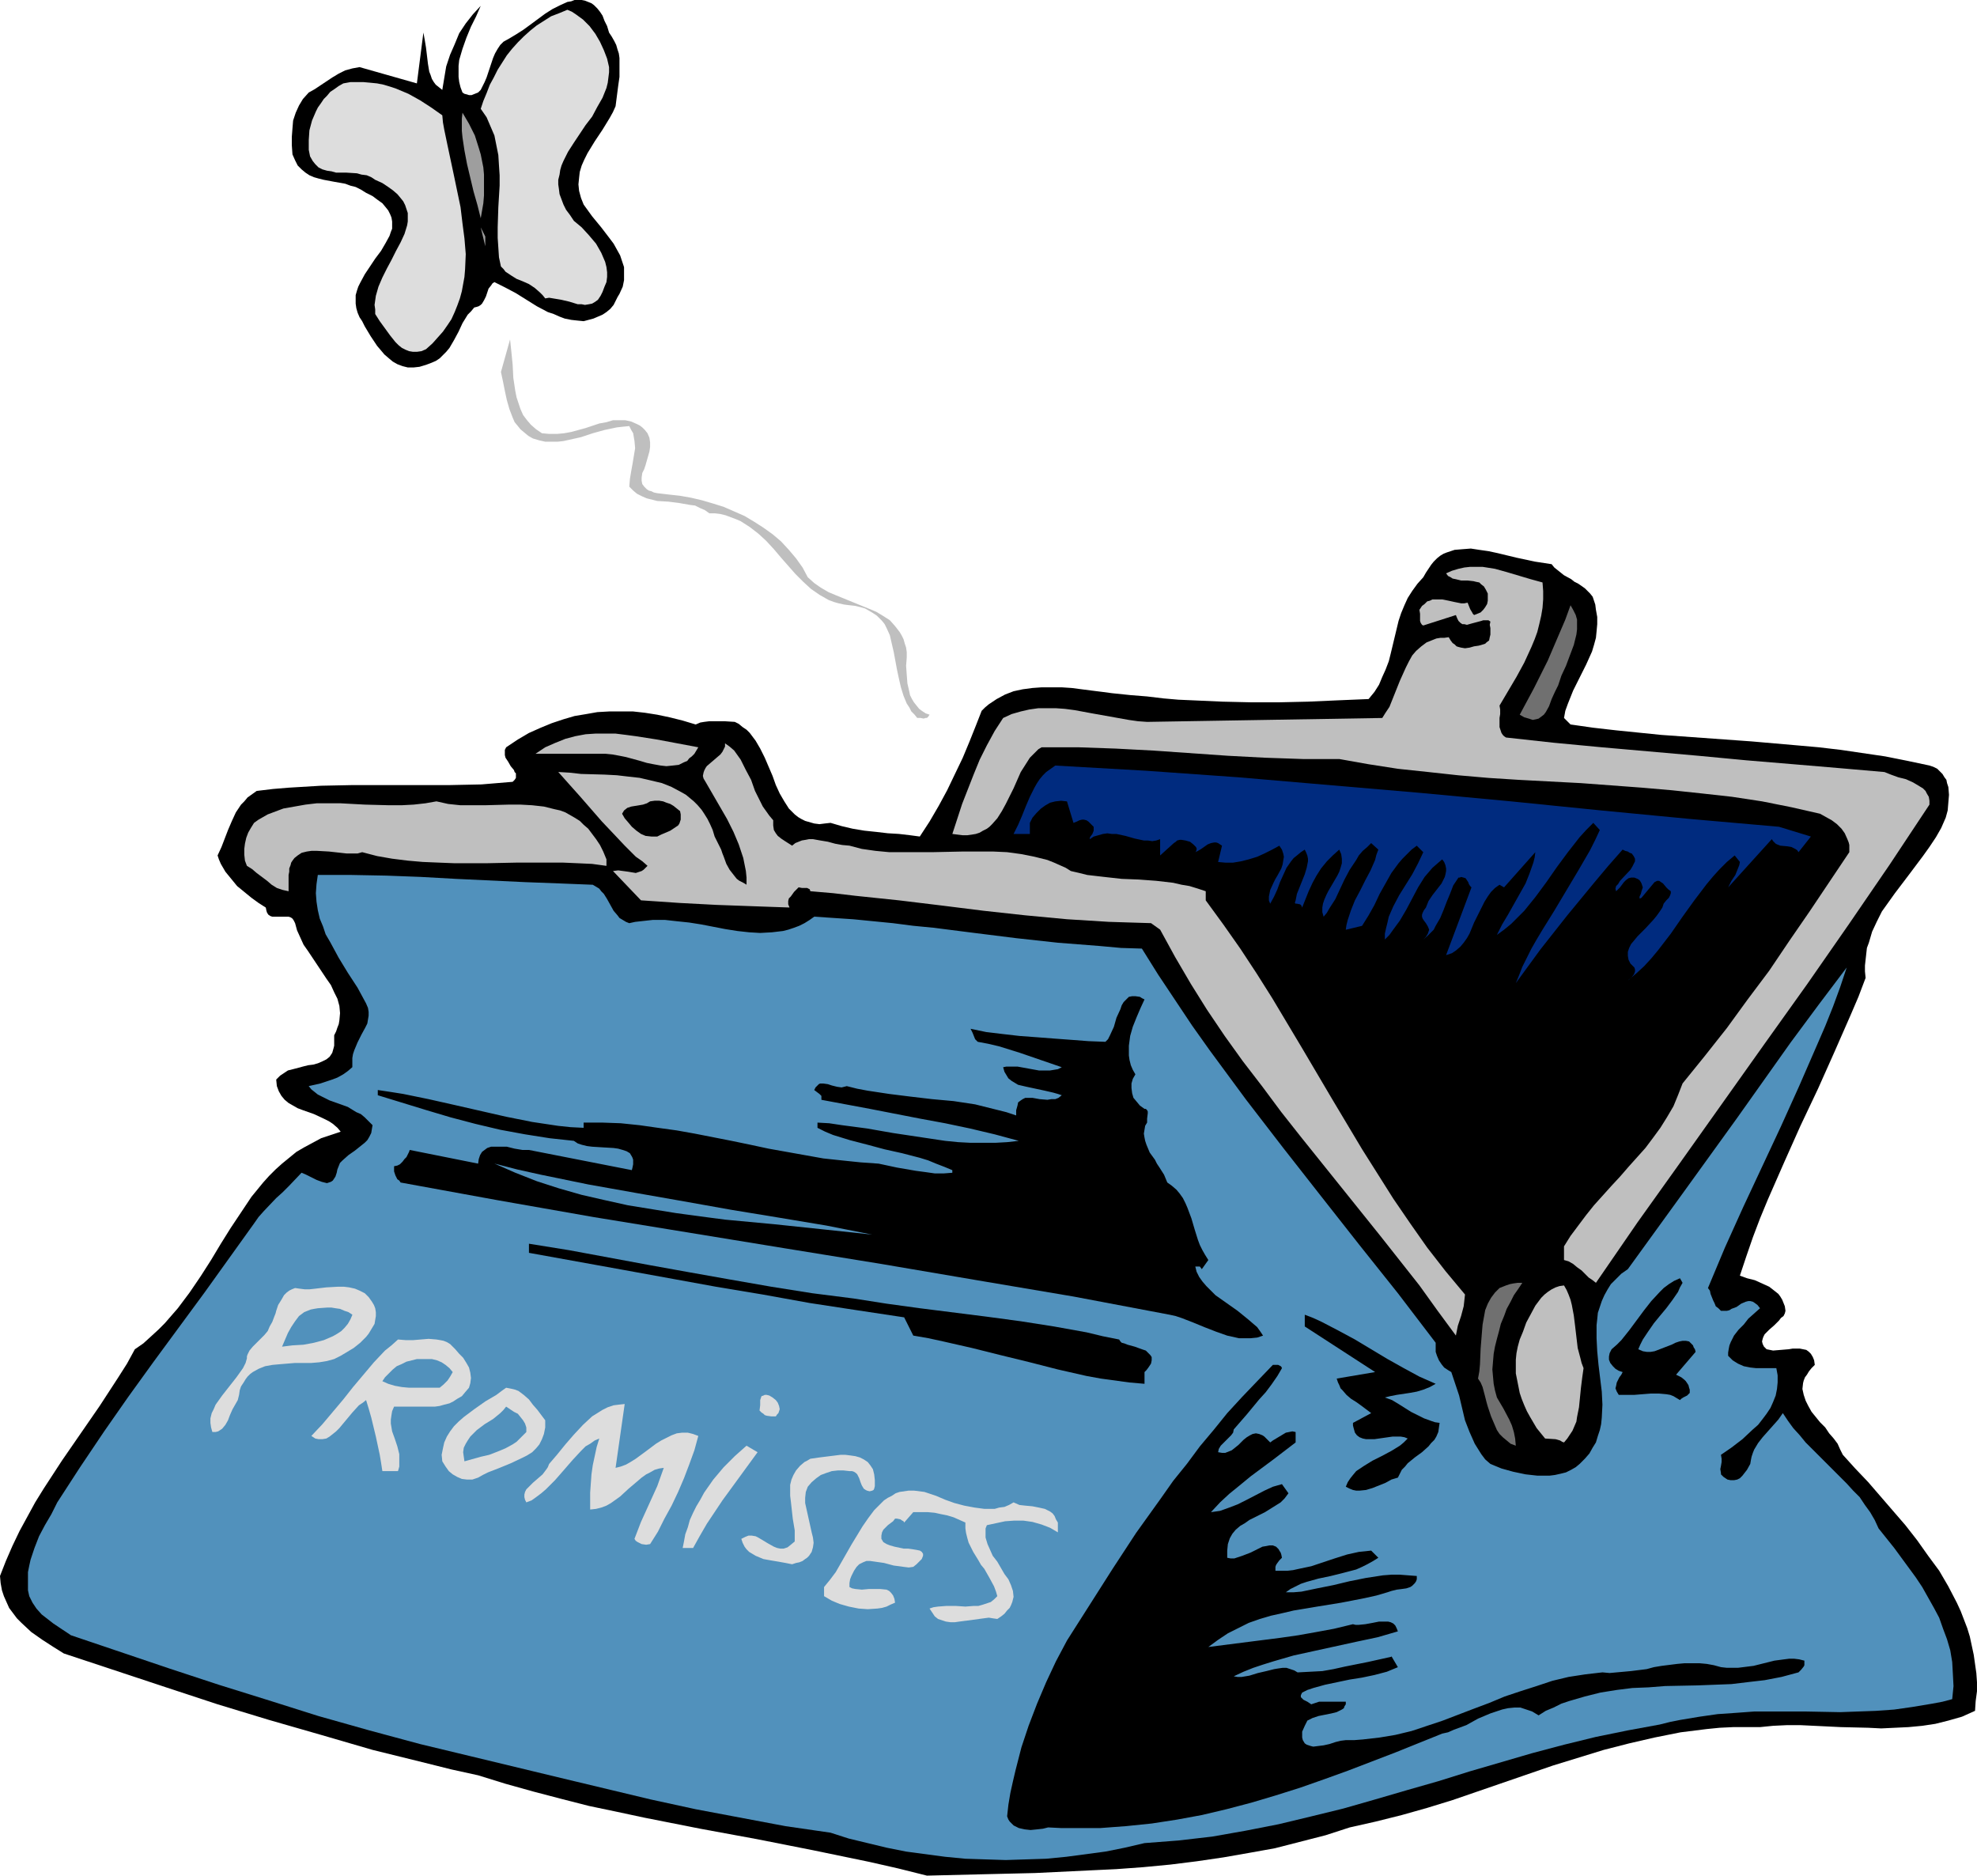
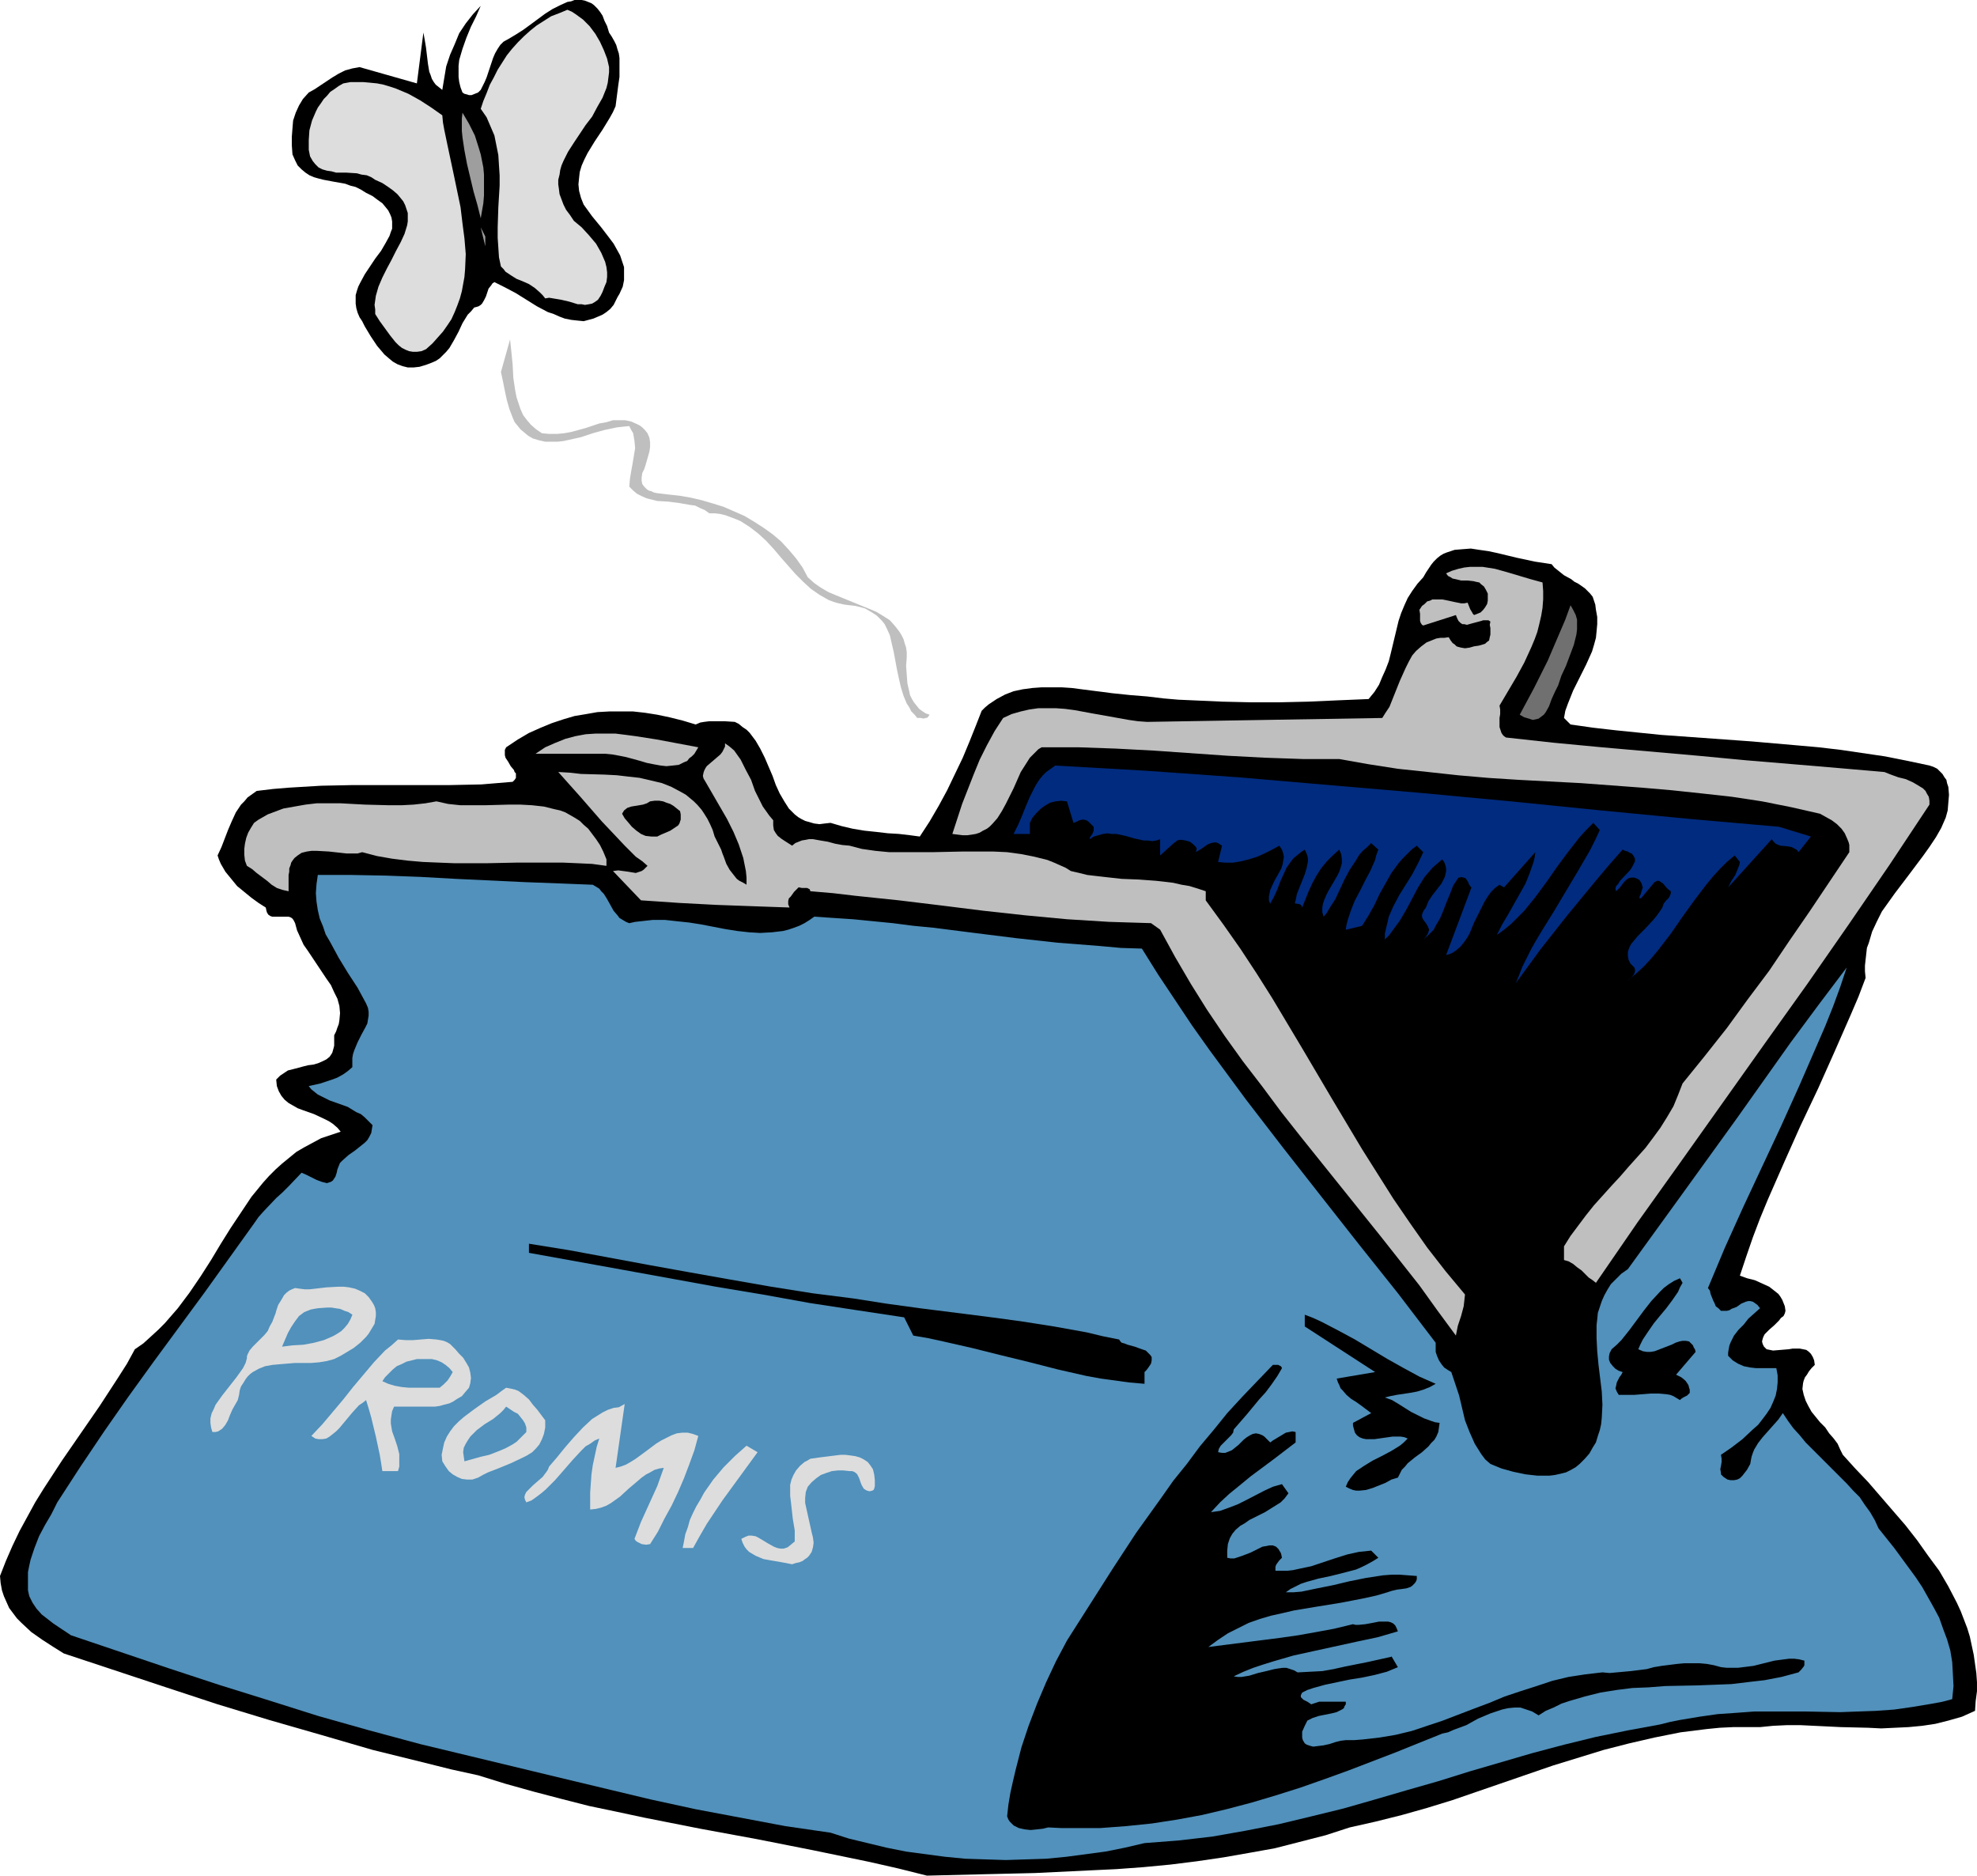
<svg xmlns="http://www.w3.org/2000/svg" xmlns:ns1="http://sodipodi.sourceforge.net/DTD/sodipodi-0.dtd" xmlns:ns2="http://www.inkscape.org/namespaces/inkscape" version="1.0" width="129.766mm" height="123.102mm" id="svg34" ns1:docname="Empty Promises.wmf">
  <ns1:namedview id="namedview34" pagecolor="#ffffff" bordercolor="#000000" borderopacity="0.25" ns2:showpageshadow="2" ns2:pageopacity="0.0" ns2:pagecheckerboard="0" ns2:deskcolor="#d1d1d1" ns2:document-units="mm" />
  <defs id="defs1">
    <pattern id="WMFhbasepattern" patternUnits="userSpaceOnUse" width="6" height="6" x="0" y="0" />
  </defs>
  <path style="fill:#000000;fill-opacity:1;fill-rule:evenodd;stroke:none" d="m 151.096,8.08 0.646,0.97 0.646,1.131 0.485,0.97 0.323,1.131 0.323,0.97 0.162,1.131 v 2.263 2.424 l -0.323,2.263 -0.646,5.01 -0.646,1.454 -0.808,1.454 -1.778,2.909 -0.97,1.454 -0.97,1.454 -1.778,2.909 -0.808,1.616 -0.646,1.454 -0.485,1.616 -0.162,1.454 -0.162,1.616 0.162,1.616 0.485,1.778 0.646,1.616 2.101,2.909 2.262,2.747 2.101,2.747 0.97,1.293 0.808,1.454 0.808,1.454 0.485,1.454 0.485,1.454 v 1.616 1.616 l -0.323,1.616 -0.808,1.778 -0.485,0.808 -0.485,0.97 -0.485,0.97 -0.808,0.97 -0.97,0.808 -0.97,0.646 -1.131,0.485 -1.131,0.485 -2.424,0.646 -1.616,-0.162 -1.454,-0.162 -1.616,-0.323 -1.293,-0.485 -1.454,-0.646 -1.454,-0.485 -2.747,-1.454 -5.171,-3.232 -2.747,-1.454 -2.586,-1.293 -0.485,0.323 -0.323,0.485 -0.646,0.808 -0.323,0.97 -0.323,0.97 -0.485,0.97 -0.485,0.808 -0.323,0.323 -0.485,0.323 -0.485,0.162 -0.646,0.162 -0.808,0.97 -0.808,0.808 -1.293,2.101 -0.97,2.101 -1.131,2.101 -1.131,1.939 -0.808,0.97 -0.808,0.808 -0.808,0.808 -0.97,0.646 -1.131,0.485 -1.293,0.485 -1.616,0.485 -1.454,0.162 h -1.454 L 99.869,90.823 98.576,90.338 97.445,89.692 96.475,88.884 95.344,87.914 94.536,86.945 93.566,85.813 91.95,83.389 90.496,80.965 89.849,79.672 89.203,78.703 88.718,77.571 88.395,76.44 88.234,75.309 v -0.97 -1.131 l 0.323,-1.131 0.323,-0.97 0.485,-0.97 1.131,-2.101 1.293,-1.939 1.293,-1.939 1.454,-1.939 1.131,-1.939 0.97,-1.778 0.323,-0.97 0.323,-0.808 v -0.97 -0.808 l -0.162,-0.97 -0.323,-0.808 -0.485,-0.97 -0.646,-0.808 -0.808,-0.97 -1.131,-0.808 -1.293,-0.97 -1.616,-0.808 -1.293,-0.808 -1.293,-0.646 -1.293,-0.323 -1.293,-0.485 -2.747,-0.485 -2.586,-0.485 -1.293,-0.323 -1.131,-0.323 -1.131,-0.485 -0.97,-0.646 -0.97,-0.808 -0.97,-0.97 -0.646,-1.293 -0.646,-1.454 -0.162,-2.263 v -2.101 l 0.162,-2.101 0.162,-1.939 0.646,-1.939 0.808,-1.778 0.97,-1.616 1.454,-1.616 1.454,-0.808 1.454,-0.97 2.909,-1.939 1.616,-0.97 1.616,-0.808 1.778,-0.485 1.778,-0.323 14.221,4.04 1.616,-12.605 0.323,1.778 0.323,1.939 0.485,4.04 0.323,1.939 0.323,0.808 0.323,0.97 0.485,0.808 0.485,0.646 0.808,0.646 0.808,0.646 0.485,-2.909 0.485,-2.909 0.97,-2.909 1.131,-2.586 1.131,-2.747 1.616,-2.424 1.778,-2.263 1.939,-2.101 -1.131,2.586 -1.293,2.586 -1.131,2.747 -0.97,2.747 -0.808,2.747 -0.162,1.454 v 1.293 1.454 l 0.162,1.293 0.323,1.293 0.485,1.293 0.485,0.323 0.646,0.162 0.485,0.162 h 0.646 l 0.808,-0.323 0.808,-0.323 0.646,-0.646 0.485,-0.97 0.485,-0.97 0.485,-1.131 0.808,-2.424 0.808,-2.424 0.485,-1.131 0.646,-1.131 0.646,-0.97 0.808,-0.808 1.454,-0.808 1.616,-0.97 1.778,-1.131 1.778,-1.293 3.717,-2.747 1.778,-1.131 1.939,-0.97 1.778,-0.808 0.97,-0.162 L 142.531,0 h 0.97 0.808 l 0.808,0.162 0.808,0.323 0.808,0.323 0.646,0.485 0.808,0.808 0.646,0.808 0.646,0.97 0.485,1.293 0.646,1.293 z" id="path1" />
  <path style="fill:#dddddd;fill-opacity:1;fill-rule:evenodd;stroke:none" d="m 151.096,16.646 v 1.293 l -0.162,1.293 -0.162,1.293 -0.323,1.293 -0.97,2.424 -1.293,2.263 -1.293,2.424 -1.616,2.101 -2.909,4.363 -1.454,2.263 -1.131,2.263 -0.485,1.131 -0.323,1.131 -0.162,1.131 -0.323,1.293 v 1.131 l 0.162,1.131 0.162,1.293 0.485,1.293 0.485,1.293 0.646,1.293 0.97,1.293 0.97,1.454 1.939,1.616 1.778,1.939 1.778,2.101 0.646,1.131 0.646,1.131 0.485,1.131 0.485,1.131 0.323,1.293 0.162,1.293 v 1.131 l -0.162,1.293 -0.485,1.131 -0.485,1.293 -0.485,0.97 -0.646,0.97 -0.646,0.485 -0.808,0.485 -0.808,0.162 -0.97,0.162 -0.808,-0.162 h -0.97 l -2.101,-0.646 -2.101,-0.485 -1.939,-0.323 -0.97,-0.162 -0.97,0.162 -0.646,-0.808 -0.646,-0.646 -1.293,-1.131 -1.454,-0.97 -1.454,-0.646 -1.616,-0.646 -1.293,-0.808 -1.454,-0.97 -0.485,-0.646 -0.646,-0.646 -0.485,-2.263 -0.162,-2.424 -0.162,-2.424 v -2.586 l 0.162,-5.01 0.323,-5.333 v -2.586 l -0.162,-2.424 -0.162,-2.586 -0.485,-2.424 -0.485,-2.424 -0.97,-2.263 -0.97,-2.263 -1.454,-2.101 0.646,-1.939 0.808,-1.939 0.808,-2.101 0.97,-1.778 0.97,-1.939 1.131,-1.778 1.131,-1.778 1.293,-1.616 1.454,-1.616 1.454,-1.454 1.616,-1.454 1.616,-1.293 1.778,-1.131 1.778,-1.131 2.101,-0.808 1.939,-0.808 1.131,0.485 0.97,0.646 1.778,1.293 1.616,1.616 1.454,1.939 1.131,1.939 0.97,2.101 0.808,2.101 z" id="path2" />
  <path style="fill:#dddddd;fill-opacity:1;fill-rule:evenodd;stroke:none" d="m 109.726,28.604 0.162,1.778 0.323,1.778 0.808,3.879 1.616,7.596 1.616,7.757 0.485,4.04 0.485,3.717 0.323,3.879 -0.162,3.717 -0.162,1.939 -0.323,1.778 -0.323,1.778 -0.485,1.778 -0.646,1.778 -0.646,1.616 -0.808,1.778 -0.97,1.454 -1.131,1.616 -1.293,1.454 -1.293,1.454 -1.616,1.454 -1.131,0.485 -1.131,0.162 h -0.97 l -0.97,-0.162 -0.808,-0.323 -0.97,-0.485 -0.808,-0.646 -0.808,-0.808 -1.293,-1.616 -1.293,-1.778 -1.293,-1.778 -1.131,-1.778 v -1.131 l -0.162,-1.131 0.162,-1.131 0.162,-1.131 0.646,-2.263 0.97,-2.263 1.131,-2.263 1.131,-2.101 1.131,-2.263 1.131,-2.101 0.97,-2.101 0.646,-2.101 0.162,-0.97 v -0.97 -1.131 l -0.323,-0.97 -0.323,-0.97 -0.485,-0.97 L 99.384,49.129 98.576,48.159 97.445,47.189 96.313,46.381 94.859,45.412 93.081,44.604 92.112,43.957 90.981,43.472 89.688,43.311 88.557,42.988 85.971,42.826 h -2.586 l -1.131,-0.323 -1.131,-0.162 -1.131,-0.323 -0.97,-0.485 -0.808,-0.808 -0.646,-0.808 -0.646,-1.131 -0.162,-0.808 -0.162,-0.808 v -2.424 l 0.162,-2.424 0.646,-2.424 0.97,-2.263 0.485,-0.97 0.808,-1.131 0.646,-0.97 0.808,-0.808 0.808,-0.97 0.97,-0.646 1.131,-0.808 1.131,-0.646 1.778,-0.323 h 1.616 1.616 l 1.778,0.162 1.616,0.162 1.616,0.323 1.616,0.485 1.454,0.485 3.07,1.293 2.909,1.616 2.747,1.778 z" id="path3" />
  <path style="fill:#9e9e9e;fill-opacity:1;fill-rule:evenodd;stroke:none" d="m 119.261,54.138 -0.808,-3.232 -0.97,-3.394 -1.616,-6.788 -0.646,-3.394 -0.485,-3.232 -0.162,-1.616 v -1.616 -1.454 l 0.162,-1.454 1.616,2.747 1.454,2.909 0.97,3.071 0.485,1.616 0.323,1.616 0.323,1.616 0.162,1.778 v 1.616 1.778 1.778 l -0.162,1.939 z" id="path4" />
  <path style="fill:#9e9e9e;fill-opacity:1;fill-rule:evenodd;stroke:none" d="m 120.392,61.088 -1.131,-4.687 1.131,2.263 z" id="path5" />
  <path style="fill:#bfbfbf;fill-opacity:1;fill-rule:evenodd;stroke:none" d="m 134.451,107.469 1.778,0.162 h 1.939 l 1.778,-0.162 1.778,-0.323 3.555,-0.97 3.394,-1.131 1.778,-0.323 1.616,-0.485 h 1.616 1.454 l 1.454,0.323 1.454,0.646 0.646,0.323 0.646,0.485 0.646,0.646 0.646,0.808 0.485,1.131 0.162,1.131 v 1.131 l -0.162,1.131 -0.646,2.263 -0.323,1.131 -0.323,0.97 -0.485,0.97 -0.162,1.131 v 0.808 l 0.162,0.808 0.485,0.646 0.646,0.646 0.485,0.323 0.646,0.162 0.646,0.323 0.808,0.162 2.747,0.323 2.909,0.323 2.747,0.485 2.747,0.646 2.747,0.808 2.586,0.808 2.586,1.131 2.586,1.131 2.424,1.454 2.262,1.454 2.262,1.616 2.101,1.778 1.939,2.101 1.778,2.101 1.616,2.263 1.293,2.424 1.616,1.454 1.616,1.131 1.939,1.131 1.939,0.808 7.918,3.232 1.939,0.808 1.616,0.97 1.778,1.131 1.293,1.454 1.131,1.454 0.485,0.808 0.485,0.97 0.323,1.131 0.323,0.97 0.162,1.131 v 1.293 l -0.162,2.101 0.162,2.263 0.162,2.101 0.485,2.101 0.162,0.808 0.485,0.97 0.485,0.808 0.646,0.808 0.646,0.808 0.646,0.485 0.97,0.646 0.97,0.323 -0.323,0.485 -0.323,0.323 h -0.323 l -0.485,0.162 -0.808,-0.162 h -0.808 l -0.646,-0.808 -0.808,-0.808 -0.485,-0.97 -0.646,-0.97 -0.808,-1.939 -0.646,-2.101 -0.485,-2.101 -0.485,-2.263 -0.808,-4.363 -0.485,-2.101 -0.485,-2.101 -0.808,-1.778 -0.485,-0.97 -0.646,-0.808 -0.646,-0.646 -0.646,-0.646 -0.97,-0.646 -0.808,-0.485 -1.131,-0.646 -1.131,-0.323 -1.293,-0.323 -1.454,-0.162 -1.293,-0.162 -1.454,-0.323 -1.131,-0.323 -1.293,-0.485 -1.131,-0.646 -1.131,-0.646 -2.101,-1.454 -1.939,-1.778 -1.939,-1.939 -3.555,-4.04 -1.778,-2.101 -1.939,-2.101 -1.939,-1.778 -2.101,-1.616 -2.262,-1.454 -1.131,-0.485 -1.293,-0.485 -1.293,-0.485 -1.293,-0.323 -1.293,-0.162 h -1.454 l -1.131,-0.808 -1.131,-0.485 -1.293,-0.646 -1.293,-0.162 -2.747,-0.485 -2.586,-0.323 -2.747,-0.162 -1.293,-0.323 -1.293,-0.323 -1.131,-0.485 -1.293,-0.646 -0.97,-0.808 -0.97,-0.97 0.162,-1.939 0.323,-1.939 0.323,-1.778 0.323,-1.939 0.323,-1.939 -0.162,-1.778 -0.162,-0.97 -0.162,-0.97 -0.485,-0.808 -0.485,-0.97 -1.616,0.162 -1.454,0.162 -3.07,0.646 -2.909,0.808 -2.909,0.97 -2.909,0.646 -1.454,0.323 -1.454,0.162 h -1.454 -1.616 l -1.454,-0.323 -1.616,-0.485 -1.131,-0.646 -0.97,-0.808 -0.97,-0.808 -0.646,-0.808 -0.808,-0.97 -0.485,-1.131 -0.808,-2.101 -0.646,-2.262 -0.485,-2.263 -0.485,-2.424 -0.485,-2.263 2.262,-8.08 0.323,3.071 0.323,3.232 0.162,3.232 0.485,3.232 0.323,1.616 0.485,1.454 0.485,1.454 0.646,1.454 0.97,1.293 0.97,1.131 1.293,1.131 z" id="path6" />
  <path style="fill:#000000;fill-opacity:1;fill-rule:evenodd;stroke:none" d="m 395.92,151.264 0.323,1.778 v 1.778 l -0.162,1.778 -0.162,1.616 -0.485,1.778 -0.485,1.616 -1.454,3.232 -1.616,3.232 -1.616,3.232 -1.293,3.232 -0.646,1.778 -0.323,1.778 1.616,1.616 5.656,0.808 5.656,0.646 11.15,1.131 22.462,1.616 11.15,0.97 5.494,0.485 5.494,0.646 5.494,0.808 5.494,0.808 5.656,1.131 5.333,1.131 0.97,0.323 0.97,0.485 0.646,0.646 0.646,0.646 0.485,0.808 0.485,0.646 0.162,0.808 0.323,0.97 0.162,1.939 -0.162,1.939 -0.162,1.939 -0.485,1.778 -1.131,2.586 -1.293,2.263 -1.616,2.424 -1.616,2.263 -3.394,4.525 -3.555,4.687 -1.616,2.263 -1.616,2.263 -1.293,2.586 -1.131,2.424 -0.808,2.747 -0.485,1.293 -0.162,1.454 -0.162,1.454 -0.162,1.454 v 1.454 l 0.162,1.616 -1.778,4.687 -1.939,4.525 -4.04,9.212 -4.04,9.05 -4.363,9.212 -4.04,9.05 -4.04,9.212 -1.939,4.687 -1.778,4.687 -1.616,4.687 -1.616,4.848 1.778,0.646 1.939,0.485 1.778,0.808 1.778,0.808 1.454,1.131 0.808,0.646 0.485,0.646 0.485,0.808 0.323,0.808 0.323,0.808 0.162,1.131 -0.162,0.646 -0.323,0.646 -0.646,0.485 -0.485,0.646 -1.131,1.131 -1.293,1.131 -1.131,1.131 -0.323,0.646 -0.162,0.485 -0.162,0.646 0.162,0.646 0.323,0.646 0.646,0.646 0.808,0.162 0.808,0.162 1.939,-0.162 1.939,-0.162 0.97,-0.162 h 1.778 l 0.808,0.162 0.808,0.162 0.646,0.485 0.485,0.485 0.485,0.808 0.323,0.808 0.162,1.131 -0.808,0.808 -0.646,0.808 -0.485,0.808 -0.485,0.646 -0.323,0.808 -0.162,0.646 -0.162,1.454 0.323,1.454 0.485,1.454 0.646,1.293 0.808,1.454 2.101,2.586 1.293,1.293 0.97,1.454 1.131,1.293 0.97,1.293 0.646,1.454 0.646,1.293 3.07,3.394 3.232,3.394 6.141,7.111 3.07,3.555 2.909,3.717 2.747,3.879 2.747,3.717 2.262,3.879 2.101,4.04 0.97,2.101 0.808,2.101 0.808,2.101 0.646,2.101 0.485,2.263 0.485,2.263 0.323,2.263 0.323,2.263 0.162,2.263 v 2.263 l -0.323,2.424 -0.162,2.424 -3.232,1.454 -3.394,0.97 -3.232,0.808 -3.232,0.485 -3.394,0.323 -3.394,0.162 -3.394,0.162 -3.232,-0.162 -6.787,-0.162 -6.626,-0.323 -3.394,-0.162 h -3.394 l -3.394,0.162 -3.232,0.323 h -3.394 -3.232 l -3.394,0.162 -3.232,0.323 -6.464,0.808 -6.464,1.293 -6.302,1.454 -6.302,1.616 -6.302,1.939 -6.302,1.939 -24.886,8.565 -6.302,1.939 -6.302,1.778 -6.464,1.616 -6.464,1.454 -5.979,1.939 -6.302,1.616 -6.302,1.616 -6.302,1.131 -6.464,1.131 -6.626,0.97 -6.464,0.808 -6.787,0.646 -6.626,0.485 -6.787,0.323 -13.413,0.646 -13.574,0.323 -13.251,0.323 -7.11,-1.778 -7.11,-1.616 -14.059,-2.909 -13.898,-2.747 -14.059,-2.586 -13.898,-2.747 -6.787,-1.454 -6.949,-1.454 -6.949,-1.778 -6.787,-1.778 -6.949,-1.939 -6.787,-2.101 -6.626,-1.454 -6.464,-1.616 -13.09,-3.232 -12.766,-3.717 -12.928,-3.717 -12.766,-3.879 -12.766,-4.202 -25.371,-8.404 -2.586,-1.616 -2.747,-1.778 L 7.757,404.826 5.333,402.564 4.202,401.432 3.232,400.14 2.262,398.847 1.616,397.392 0.97,395.938 0.485,394.483 0.162,392.706 0,390.928 l 1.454,-3.717 1.616,-3.717 1.778,-3.717 1.939,-3.555 1.939,-3.555 2.101,-3.394 4.525,-6.949 4.686,-6.787 4.686,-6.788 4.525,-6.949 2.262,-3.555 1.939,-3.555 2.101,-1.454 1.778,-1.616 1.939,-1.778 1.616,-1.616 3.232,-3.717 2.909,-3.879 2.747,-4.04 2.586,-4.04 2.424,-4.04 2.424,-3.879 2.586,-3.879 2.586,-3.879 2.909,-3.555 1.454,-1.616 1.616,-1.616 1.616,-1.454 1.778,-1.454 1.778,-1.454 1.939,-1.131 2.101,-1.131 2.101,-1.131 2.424,-0.808 2.424,-0.808 -0.808,-0.97 -1.131,-0.97 -0.97,-0.646 -1.293,-0.646 -2.424,-1.131 -2.747,-0.97 -1.293,-0.485 -1.131,-0.646 -1.131,-0.646 -0.97,-0.808 -0.808,-0.97 -0.646,-1.131 -0.485,-1.293 -0.162,-1.616 0.97,-0.97 0.97,-0.646 0.97,-0.646 1.293,-0.323 2.424,-0.646 1.293,-0.323 1.293,-0.162 1.131,-0.323 1.131,-0.485 0.97,-0.485 0.808,-0.646 0.646,-0.97 0.323,-1.131 0.162,-0.646 v -0.808 -0.808 -0.97 l 0.485,-0.97 0.323,-0.97 0.323,-0.808 0.162,-0.97 0.162,-1.778 -0.162,-1.778 -0.485,-1.778 -0.808,-1.616 -0.808,-1.778 -1.131,-1.616 -2.262,-3.394 -2.262,-3.394 -1.131,-1.616 -0.808,-1.778 -0.808,-1.778 -0.485,-1.778 -0.323,-0.646 -0.323,-0.485 -0.485,-0.323 -0.485,-0.162 h -1.131 -1.293 -1.131 -0.485 l -0.485,-0.162 -0.485,-0.323 -0.323,-0.485 -0.162,-0.485 -0.162,-0.808 -1.778,-1.131 -1.778,-1.293 -1.778,-1.454 -1.778,-1.454 -1.454,-1.778 -1.454,-1.778 -1.131,-1.939 -0.485,-1.131 -0.323,-0.97 0.97,-2.101 0.808,-2.101 0.808,-2.101 0.97,-2.263 0.97,-2.101 0.646,-0.97 0.646,-0.97 0.808,-0.808 0.808,-0.97 1.131,-0.808 1.131,-0.808 4.04,-0.485 3.878,-0.323 8.08,-0.485 7.918,-0.162 h 8.08 7.918 8.08 l 7.757,-0.162 3.878,-0.323 3.878,-0.323 0.485,-0.485 0.323,-0.485 v -0.646 -0.485 l -0.323,-0.323 -0.162,-0.485 -0.808,-0.97 -0.646,-1.131 -0.646,-0.97 -0.162,-0.646 v -0.646 -0.646 l 0.323,-0.646 2.909,-1.939 2.747,-1.616 2.909,-1.293 2.747,-1.131 2.909,-0.97 2.747,-0.808 2.909,-0.485 2.747,-0.485 2.909,-0.162 h 2.909 3.07 l 2.909,0.323 3.07,0.485 3.07,0.646 3.232,0.808 3.232,0.97 1.131,-0.485 0.97,-0.162 1.293,-0.162 h 1.131 2.586 l 2.586,0.162 0.97,0.485 0.97,0.808 0.97,0.646 0.808,0.808 1.454,1.939 1.131,1.939 1.131,2.263 1.939,4.525 0.808,2.263 0.97,2.101 1.131,1.939 1.131,1.778 0.808,0.808 0.646,0.646 0.808,0.646 0.808,0.485 0.97,0.485 1.131,0.323 1.131,0.323 1.293,0.162 1.293,-0.162 1.454,-0.162 2.747,0.808 2.747,0.646 2.909,0.485 3.07,0.323 2.747,0.323 2.747,0.162 2.747,0.323 2.424,0.323 2.424,-3.717 2.262,-3.879 2.101,-3.879 1.939,-4.04 1.939,-4.04 1.616,-3.879 1.616,-4.04 1.454,-3.717 0.808,-0.808 0.97,-0.808 1.939,-1.293 2.101,-1.131 2.101,-0.808 2.262,-0.485 2.424,-0.323 2.262,-0.162 h 2.586 2.424 l 2.424,0.162 5.01,0.646 2.586,0.323 2.424,0.323 4.686,0.485 4.04,0.323 4.04,0.485 3.717,0.323 3.717,0.162 7.272,0.323 6.949,0.162 h 7.11 l 7.11,-0.162 7.272,-0.323 3.878,-0.162 3.878,-0.162 1.454,-1.778 1.131,-1.778 0.808,-1.939 0.808,-1.778 0.808,-2.101 0.485,-1.939 0.97,-4.04 0.97,-4.04 0.646,-1.939 0.808,-1.939 0.808,-1.778 1.131,-1.778 1.293,-1.778 1.454,-1.616 0.646,-1.131 0.646,-0.97 0.646,-0.97 0.646,-0.808 0.808,-0.808 0.808,-0.646 0.808,-0.485 0.808,-0.323 0.97,-0.323 0.97,-0.323 1.939,-0.162 2.101,-0.162 2.101,0.323 2.262,0.323 2.262,0.485 4.686,1.131 4.525,0.97 2.101,0.323 2.101,0.323 0.646,0.808 0.808,0.646 1.616,1.293 1.778,0.97 0.808,0.646 0.97,0.485 1.616,1.131 0.646,0.646 0.646,0.646 0.646,0.808 0.323,0.97 0.323,0.97 z" id="path7" />
  <path style="fill:#bfbfbf;fill-opacity:1;fill-rule:evenodd;stroke:none" d="m 382.668,144.477 0.162,2.101 v 2.101 l -0.162,2.101 -0.323,1.939 -0.485,2.101 -0.485,1.939 -0.646,1.778 -0.808,1.939 -1.778,3.879 -1.939,3.555 -2.101,3.555 -2.101,3.555 0.162,0.97 v 1.131 l -0.162,0.97 v 1.131 1.131 l 0.323,0.97 0.162,0.485 0.323,0.485 0.323,0.323 0.485,0.323 11.797,1.293 11.958,1.131 23.917,2.101 11.958,1.131 11.635,0.97 11.474,0.97 11.15,0.97 1.616,0.646 1.778,0.646 1.939,0.485 1.778,0.808 1.616,0.97 0.808,0.485 0.646,0.646 0.323,0.646 0.485,0.808 0.162,0.97 v 0.97 l -9.858,14.868 -10.181,14.868 -10.342,14.868 -10.504,14.706 -21.008,29.574 -10.504,14.706 -10.342,15.029 -0.808,-0.646 -0.97,-0.646 -1.778,-1.778 -1.131,-0.808 -0.97,-0.808 -1.131,-0.646 -1.131,-0.323 v -3.394 l 1.616,-2.586 1.939,-2.586 1.939,-2.586 1.939,-2.424 4.363,-4.848 2.101,-2.263 2.101,-2.424 4.202,-4.687 1.939,-2.586 1.778,-2.424 1.616,-2.586 1.616,-2.747 1.131,-2.747 1.131,-2.909 5.494,-6.788 5.494,-6.949 5.171,-7.111 5.333,-7.111 5.01,-7.434 5.01,-7.272 9.858,-14.706 v -0.808 -0.97 l -0.162,-0.646 -0.323,-0.808 -0.646,-1.454 -0.808,-1.131 -1.131,-1.131 -1.293,-0.97 -1.454,-0.808 -1.454,-0.808 -7.11,-1.616 -7.272,-1.454 -7.434,-1.131 -7.272,-0.808 -7.595,-0.808 -7.434,-0.646 -15.19,-1.131 -15.352,-0.808 -7.595,-0.485 -7.434,-0.646 -7.434,-0.808 -7.595,-0.808 -7.272,-1.131 -7.272,-1.293 h -4.525 -4.525 l -9.373,-0.323 -9.211,-0.485 -18.584,-1.293 -9.211,-0.485 -9.211,-0.323 h -4.686 -4.525 l -0.808,0.485 -0.646,0.646 -1.454,1.454 -1.131,1.778 -1.131,1.778 -1.778,4.04 -1.939,3.879 -0.97,1.778 -1.131,1.778 -1.293,1.454 -0.646,0.646 -0.646,0.485 -0.97,0.485 -0.808,0.485 -0.97,0.323 -0.97,0.162 -1.131,0.162 h -1.131 l -1.293,-0.162 -1.293,-0.162 2.424,-7.434 1.454,-3.717 1.454,-3.717 1.454,-3.555 1.778,-3.555 1.939,-3.555 2.101,-3.232 2.101,-0.97 2.262,-0.646 2.101,-0.485 2.262,-0.323 h 2.262 2.101 l 2.262,0.162 2.424,0.323 4.363,0.808 4.525,0.808 4.525,0.808 2.262,0.323 2.262,0.162 58.338,-0.97 0.808,-1.293 0.97,-1.454 0.646,-1.616 0.646,-1.616 1.293,-3.232 1.454,-3.232 0.808,-1.616 0.808,-1.454 0.97,-1.131 1.293,-1.131 1.293,-0.97 1.616,-0.646 0.808,-0.323 0.97,-0.162 h 0.97 l 1.131,-0.162 0.485,0.808 0.485,0.646 0.485,0.323 0.485,0.485 0.485,0.162 0.646,0.162 0.97,0.162 1.131,-0.162 1.131,-0.323 1.131,-0.162 1.131,-0.323 0.485,-0.162 0.323,-0.323 0.646,-0.485 0.162,-0.808 0.162,-0.646 v -1.616 l -0.162,-0.808 0.162,-0.808 -0.485,-0.323 h -0.646 -0.646 l -0.485,0.162 -2.424,0.646 -1.131,0.323 -0.646,-0.162 h -0.485 l -0.485,-0.323 -0.485,-0.485 -0.323,-0.646 -0.323,-0.808 -8.08,2.586 -0.323,-0.162 -0.323,-0.485 -0.162,-0.485 v -0.485 -1.293 l -0.162,-0.97 0.646,-0.97 0.646,-0.485 0.646,-0.646 0.646,-0.162 0.646,-0.323 h 0.808 1.616 l 1.616,0.323 1.454,0.323 1.616,0.323 h 0.808 l 0.808,-0.162 0.323,0.808 0.323,0.808 0.485,0.808 0.162,0.323 0.323,0.323 0.808,-0.323 0.808,-0.323 0.646,-0.646 0.485,-0.646 0.485,-0.808 0.162,-0.808 v -0.97 -0.808 l -0.485,-0.97 -0.485,-0.808 -0.646,-0.485 -0.485,-0.485 -0.808,-0.162 -0.646,-0.162 -1.454,-0.162 h -1.616 l -1.293,-0.323 -0.808,-0.162 -0.485,-0.323 -0.646,-0.323 -0.485,-0.646 1.454,-0.646 1.616,-0.485 1.454,-0.323 1.454,-0.162 h 1.616 1.454 l 3.07,0.485 2.909,0.808 5.979,1.778 z" id="path8" />
  <path style="fill:#707070;fill-opacity:1;fill-rule:evenodd;stroke:none" d="m 386.547,170.011 -0.808,1.616 -0.808,1.778 -0.646,1.778 -0.808,1.454 -0.485,0.646 -0.646,0.485 -0.646,0.485 -0.646,0.162 -0.808,0.162 -0.97,-0.323 -1.131,-0.323 -1.131,-0.646 3.555,-6.626 3.394,-6.787 1.454,-3.394 1.454,-3.394 1.454,-3.394 1.293,-3.555 0.646,1.131 0.646,1.293 0.323,1.131 v 1.293 1.131 l -0.162,1.293 -0.323,1.293 -0.323,1.293 -0.97,2.586 -0.97,2.586 -1.131,2.424 z" id="path9" />
  <path style="fill:#bfbfbf;fill-opacity:1;fill-rule:evenodd;stroke:none" d="m 173.235,185.364 -0.485,0.808 -0.485,0.808 -0.646,0.646 -0.646,0.485 -0.485,0.646 -0.808,0.323 -1.293,0.646 -1.454,0.162 -1.616,0.162 -1.454,-0.162 -1.778,-0.323 -1.616,-0.323 -1.616,-0.485 -3.555,-0.97 -1.616,-0.323 -1.778,-0.323 -1.616,-0.162 h -1.616 -15.837 l 2.424,-1.616 2.586,-1.131 2.424,-0.97 2.424,-0.646 2.586,-0.485 2.424,-0.162 h 2.424 2.586 l 2.586,0.323 2.424,0.323 5.171,0.808 5.171,0.97 z" id="path10" />
  <path style="fill:#bfbfbf;fill-opacity:1;fill-rule:evenodd;stroke:none" d="m 191.819,203.464 v 0.646 0.646 l 0.162,1.131 0.485,0.808 0.485,0.646 0.808,0.646 0.97,0.646 1.778,1.131 0.808,-0.646 0.808,-0.323 0.808,-0.323 0.97,-0.162 0.808,-0.162 h 0.97 l 1.778,0.323 1.939,0.323 1.778,0.485 1.778,0.323 1.778,0.162 3.07,0.808 3.394,0.485 3.394,0.323 h 3.555 3.717 3.555 l 7.595,-0.162 h 3.717 3.555 l 3.555,0.162 3.555,0.485 3.232,0.646 3.232,0.808 1.616,0.646 1.454,0.646 1.454,0.646 1.293,0.808 2.101,0.485 1.939,0.485 4.202,0.485 4.363,0.485 4.202,0.162 4.363,0.323 4.202,0.485 2.101,0.485 1.939,0.323 2.101,0.646 1.939,0.646 v 2.263 l 4.363,5.979 4.202,5.979 4.04,6.141 3.878,6.141 7.434,12.444 7.434,12.605 7.434,12.444 3.878,6.141 3.878,6.141 4.202,6.141 4.202,5.979 4.525,5.818 4.848,5.818 -0.162,1.454 -0.162,1.454 -0.646,2.424 -0.808,2.424 -0.485,2.424 -4.525,-6.141 -4.525,-6.303 -4.848,-6.141 -4.848,-6.141 -9.858,-12.282 -9.858,-12.282 -4.848,-6.141 -4.686,-6.303 -4.848,-6.303 -4.525,-6.303 -4.363,-6.464 -4.04,-6.464 -3.878,-6.626 -3.717,-6.788 -2.262,-1.616 -5.333,-0.162 -5.171,-0.162 -10.342,-0.646 -10.342,-0.97 -10.342,-1.131 -10.342,-1.293 -10.666,-1.293 -10.827,-1.131 -5.494,-0.646 -5.656,-0.485 -0.162,-0.485 -0.323,-0.162 -0.323,-0.162 h -0.323 -0.97 l -0.808,-0.162 -1.131,1.131 -0.808,1.131 -0.485,0.485 -0.162,0.646 v 0.808 l 0.323,0.808 -4.686,-0.162 -4.525,-0.162 -8.888,-0.323 -9.211,-0.485 -4.686,-0.323 -4.848,-0.323 -6.949,-7.272 1.293,-0.162 2.424,0.323 0.97,0.162 0.97,0.162 0.97,-0.323 0.485,-0.162 0.485,-0.323 0.485,-0.485 0.485,-0.485 -1.293,-1.131 -1.616,-1.131 -2.747,-2.747 -2.747,-2.909 -2.909,-3.071 -5.494,-6.303 -2.747,-3.071 -2.586,-2.909 2.747,0.162 2.909,0.323 5.818,0.162 3.07,0.162 2.747,0.323 2.909,0.323 2.747,0.646 2.747,0.646 2.424,0.97 2.424,1.293 1.131,0.646 0.97,0.808 0.97,0.808 0.97,0.97 0.97,1.131 0.646,0.97 0.808,1.293 0.646,1.293 0.646,1.454 0.485,1.616 0.808,1.616 0.808,1.616 0.323,0.97 0.323,0.808 0.646,1.778 0.808,1.454 1.131,1.454 0.646,0.808 0.646,0.485 0.97,0.485 0.808,0.485 v -1.778 l -0.162,-1.616 -0.323,-1.616 -0.323,-1.616 -1.131,-3.394 -1.293,-3.071 -1.616,-3.232 -1.778,-3.071 -3.555,-6.141 -0.485,-0.808 -0.162,-0.646 0.162,-0.808 0.162,-0.485 0.323,-0.646 0.323,-0.485 1.131,-0.97 1.131,-0.97 1.131,-0.97 0.485,-0.646 0.323,-0.646 0.323,-0.646 v -0.808 l 1.131,0.808 1.131,0.97 0.808,1.131 0.808,1.131 1.293,2.586 1.293,2.424 0.97,2.747 1.293,2.586 0.646,1.293 0.808,1.131 0.808,1.131 z" id="path11" />
  <path style="fill:#002b7f;fill-opacity:1;fill-rule:evenodd;stroke:none" d="m 441.329,205.08 7.918,2.424 -3.07,3.879 -0.323,-0.485 -0.485,-0.323 -0.97,-0.485 -0.97,-0.162 -1.778,-0.162 -0.808,-0.323 -0.323,-0.162 -0.323,-0.323 -0.323,-0.323 -0.323,-0.485 -10.827,11.959 0.808,-1.616 0.97,-1.454 0.646,-1.616 0.323,-0.808 0.162,-0.808 -1.293,-1.616 -1.939,1.616 -1.778,1.778 -1.616,1.778 -1.616,1.939 -3.07,4.04 -2.909,4.04 -2.909,4.202 -3.232,4.202 -1.616,1.939 -1.778,1.939 -1.939,1.778 -2.101,1.778 0.323,-0.323 0.485,-0.323 0.646,-0.808 0.162,-0.323 0.162,-0.485 v -0.485 l -0.162,-0.485 -0.485,-0.485 -0.485,-0.485 -0.485,-0.97 -0.162,-0.97 v -0.97 l 0.323,-0.97 0.485,-0.97 0.808,-0.97 0.808,-0.97 1.939,-1.939 1.939,-2.101 0.808,-0.97 0.808,-1.131 0.646,-0.97 0.323,-0.97 0.646,-0.808 0.323,-0.323 0.323,-0.323 0.323,-0.646 0.162,-0.485 v -0.485 l -0.646,-0.485 -0.485,-0.485 -0.808,-0.97 -0.485,-0.323 -0.485,-0.323 h -0.485 l -0.646,0.323 -3.232,3.879 -0.323,0.162 h -0.162 v -0.323 -0.162 l 0.323,-0.646 0.162,-0.646 0.323,-0.97 -0.162,-0.485 -0.162,-0.485 -0.162,-0.323 -0.323,-0.485 -0.485,-0.323 -0.808,-0.323 h -0.485 -0.323 l -0.646,0.162 -0.646,0.485 -0.485,0.485 -0.97,1.293 -0.485,0.485 -0.485,0.485 -0.162,-0.646 0.162,-0.646 0.485,-0.485 0.485,-0.808 2.586,-2.747 0.485,-0.808 0.323,-0.646 0.323,-0.646 v -0.646 l -0.323,-0.646 -0.485,-0.646 -0.485,-0.162 -0.485,-0.323 -0.646,-0.162 -0.646,-0.323 -3.555,4.04 -3.394,4.04 -6.787,8.242 -6.626,8.404 -3.07,4.202 -3.07,4.202 0.808,-1.939 0.808,-2.101 1.131,-2.263 1.131,-2.263 1.293,-2.263 1.454,-2.424 2.909,-4.687 5.979,-10.02 2.909,-5.01 1.293,-2.586 1.131,-2.424 -1.616,-1.778 -1.778,1.778 -1.616,1.778 -2.909,3.717 -2.747,3.717 -2.586,3.717 -2.747,3.717 -2.747,3.394 -1.616,1.616 -1.616,1.616 -1.778,1.454 -1.778,1.293 1.293,-2.586 1.454,-2.424 2.909,-5.171 1.454,-2.586 0.97,-2.424 0.97,-2.747 0.323,-1.293 0.162,-1.293 -7.757,8.727 -1.131,-0.646 -1.131,0.808 -0.97,0.97 -0.808,1.131 -0.808,1.293 -1.293,2.586 -1.293,2.586 -1.131,2.747 -0.646,1.131 -0.808,1.131 -0.808,0.97 -1.131,0.97 -0.97,0.646 -1.454,0.485 6.302,-16.807 -0.323,-0.323 -0.323,-0.485 -0.162,-0.485 -0.323,-0.485 -0.323,-0.485 -0.485,-0.162 -0.646,-0.162 -0.323,0.162 h -0.323 l -1.293,1.939 -0.808,2.101 -0.808,1.939 -0.808,2.101 -0.808,1.939 -1.131,1.939 -0.485,0.97 -0.808,0.808 -0.808,0.808 -0.97,0.808 0.646,-0.646 0.485,-0.808 0.162,-0.485 0.162,-0.485 -0.323,-0.808 -0.485,-0.808 -0.485,-0.646 -0.323,-0.485 -0.162,-0.485 v -0.485 l 0.162,-0.485 0.323,-0.646 0.485,-0.646 0.646,-1.616 0.97,-1.454 1.131,-1.454 1.131,-1.454 0.808,-1.616 0.162,-0.646 0.162,-0.808 v -0.646 l -0.162,-0.808 -0.323,-0.808 -0.485,-0.646 -1.131,0.97 -1.293,1.131 -0.97,1.131 -0.97,1.131 -1.616,2.586 -2.909,5.495 -1.616,2.747 -1.778,2.424 -0.808,1.131 -1.131,1.131 v -1.454 l 0.323,-1.454 0.323,-1.293 0.323,-1.454 1.131,-2.586 1.454,-2.747 3.232,-5.171 1.454,-2.747 1.293,-2.747 -1.616,-1.616 -1.293,0.97 -1.131,1.131 -1.131,1.131 -0.97,1.131 -1.778,2.424 -1.454,2.586 -1.454,2.586 -1.293,2.747 -1.454,2.586 -1.616,2.586 -4.04,0.97 0.162,-1.131 0.323,-1.293 0.808,-2.424 0.97,-2.424 1.293,-2.424 1.293,-2.586 1.293,-2.424 1.131,-2.586 0.323,-1.293 0.485,-1.293 -1.778,-1.616 -0.97,0.97 -1.131,0.97 -0.97,1.131 -0.646,1.131 -1.616,2.424 -1.293,2.424 -1.131,2.424 -1.131,2.424 -1.454,2.263 -0.646,1.131 -0.808,0.97 -0.323,-1.131 v -1.131 l 0.162,-0.97 0.323,-0.97 0.485,-1.131 0.485,-0.97 1.131,-1.939 1.131,-1.939 0.485,-0.97 0.323,-0.97 0.323,-1.131 v -1.131 l -0.162,-1.131 -0.485,-1.131 -1.616,1.454 -1.454,1.454 -1.454,1.778 -1.131,1.778 -0.97,1.778 -0.97,2.101 -1.616,4.04 -0.162,-0.485 -0.323,-0.323 -0.808,-0.162 h -0.323 l -0.162,-0.162 v -0.162 l 0.162,-0.485 0.323,-1.616 0.646,-1.616 0.646,-1.616 0.646,-1.616 0.485,-1.616 0.323,-1.616 v -0.646 l -0.162,-0.808 -0.323,-0.808 -0.323,-0.646 -0.97,0.646 -0.97,0.808 -0.808,0.646 -0.646,0.808 -1.131,1.616 -0.808,1.778 -0.808,1.778 -0.646,1.778 -0.808,1.778 -0.97,1.778 -0.323,-0.808 v -0.97 l 0.162,-0.808 0.162,-0.808 0.808,-1.778 0.485,-0.97 0.485,-0.808 0.97,-1.778 0.323,-0.97 0.162,-0.97 0.162,-0.97 -0.162,-0.808 -0.323,-0.97 -0.646,-0.97 -1.778,0.97 -1.939,0.97 -1.778,0.808 -2.101,0.646 -1.939,0.485 -1.939,0.323 h -1.939 l -1.778,-0.162 0.97,-4.04 -0.485,-0.323 -0.485,-0.323 -0.485,-0.162 h -0.485 l -0.808,0.162 -0.808,0.323 -1.616,1.131 -0.808,0.485 -0.646,0.323 0.162,-0.162 0.162,-0.485 v -0.323 l -0.162,-0.323 -0.323,-0.323 -0.323,-0.323 -0.808,-0.646 -1.131,-0.323 -0.97,-0.162 h -0.485 l -0.646,0.162 -0.323,0.323 -0.485,0.323 -3.394,3.071 v -4.04 l -0.97,0.323 -0.97,0.162 -1.131,-0.162 h -0.97 l -2.262,-0.485 -2.262,-0.646 -2.262,-0.485 h -1.131 l -1.131,-0.162 -1.131,0.162 -1.131,0.323 -1.131,0.323 -0.97,0.646 v -0.323 l 0.162,-0.323 0.485,-0.646 0.323,-0.808 v -0.485 -0.485 l -0.646,-0.646 -0.646,-0.646 -0.485,-0.323 -0.646,-0.162 h -0.485 l -0.646,0.162 -0.646,0.323 -0.808,0.323 -1.616,-5.333 -1.454,-0.162 -1.454,0.162 -1.293,0.323 -1.131,0.646 -1.131,0.808 -1.131,1.131 -0.97,1.131 -0.646,1.293 v 2.747 h -4.04 l 1.131,-2.263 0.97,-2.263 0.97,-2.424 0.97,-2.263 1.131,-2.263 0.646,-1.131 0.646,-0.97 0.808,-0.97 0.808,-0.808 1.131,-0.808 1.131,-0.808 22.624,1.293 22.786,1.616 22.624,1.939 22.624,1.939 22.462,2.101 22.462,2.263 21.978,2.101 z" id="path12" />
  <path style="fill:#bfbfbf;fill-opacity:1;fill-rule:evenodd;stroke:none" d="m 150.449,213.16 v 1.616 l -3.555,-0.485 -3.555,-0.162 -3.717,-0.162 h -3.717 -7.595 l -7.757,0.162 h -7.757 l -4.04,-0.162 -3.878,-0.162 -3.717,-0.323 -3.878,-0.485 -3.717,-0.646 -3.717,-0.97 -1.131,0.323 h -1.293 -1.454 l -1.454,-0.162 -2.909,-0.323 -2.909,-0.162 h -1.454 l -1.131,0.162 -1.293,0.323 -0.97,0.646 -0.808,0.646 -0.485,0.646 -0.323,0.485 -0.162,0.646 -0.323,0.808 v 0.808 l -0.162,0.808 v 4.04 l -1.454,-0.323 -1.454,-0.485 -1.293,-0.808 -1.131,-0.97 -2.586,-1.939 -1.131,-0.97 -1.293,-0.808 -0.485,-1.293 -0.162,-1.454 v -1.454 l 0.162,-1.293 0.323,-1.454 0.485,-1.293 0.646,-1.131 0.808,-1.293 1.131,-0.808 2.262,-1.293 1.293,-0.485 2.586,-0.97 2.747,-0.485 2.747,-0.485 2.747,-0.323 h 3.07 2.909 l 5.979,0.323 6.141,0.162 h 2.909 l 3.07,-0.162 2.909,-0.323 2.747,-0.485 2.909,0.646 3.07,0.323 h 2.909 3.07 l 5.979,-0.162 h 2.909 l 2.909,0.162 2.909,0.323 2.586,0.646 1.454,0.323 1.293,0.485 1.131,0.646 1.131,0.646 1.293,0.808 0.97,0.97 1.131,0.97 0.97,1.293 0.97,1.293 0.97,1.454 0.808,1.616 z" id="path13" />
  <path style="fill:#000000;fill-opacity:1;fill-rule:evenodd;stroke:none" d="m 168.71,201.201 0.162,0.808 v 0.646 0.646 l -0.162,0.485 -0.162,0.485 -0.323,0.485 -0.97,0.646 -0.97,0.646 -1.131,0.485 -1.131,0.485 -0.97,0.485 h -0.808 -0.646 l -1.454,-0.162 -1.131,-0.485 -1.131,-0.808 -1.131,-0.97 -0.808,-0.97 -0.97,-1.131 -0.646,-1.131 0.485,-0.808 0.808,-0.646 0.97,-0.323 0.97,-0.162 1.939,-0.323 0.97,-0.323 0.808,-0.485 1.131,-0.162 h 1.131 l 0.97,0.162 0.808,0.323 0.97,0.323 0.808,0.485 0.808,0.646 z" id="path14" />
  <path style="fill:#5191bc;fill-opacity:1;fill-rule:evenodd;stroke:none" d="m 147.056,219.463 0.808,0.485 0.808,0.485 0.485,0.646 0.646,0.646 0.808,1.293 0.808,1.454 0.808,1.454 0.97,1.131 0.485,0.646 0.808,0.485 0.808,0.485 0.808,0.323 1.454,-0.323 1.454,-0.162 2.909,-0.323 h 3.07 l 2.909,0.323 3.07,0.323 3.07,0.485 5.818,1.131 3.07,0.485 2.909,0.323 2.747,0.162 2.909,-0.162 2.747,-0.323 1.293,-0.323 1.454,-0.485 1.293,-0.485 1.293,-0.646 1.293,-0.808 1.131,-0.808 4.848,0.323 4.848,0.323 9.858,0.97 5.01,0.646 5.01,0.485 10.181,1.293 10.342,1.293 10.342,1.131 10.342,0.808 5.333,0.485 5.171,0.162 4.04,6.464 4.202,6.303 4.202,6.303 4.363,6.141 4.525,6.141 4.525,6.141 9.211,11.959 9.373,11.959 9.534,12.121 9.534,11.959 9.373,12.282 v 1.131 1.131 l 0.323,0.97 0.485,1.131 0.646,0.97 0.646,0.808 0.97,0.646 0.808,0.485 0.97,2.909 0.97,2.909 1.454,6.141 1.131,2.909 0.646,1.454 0.646,1.454 0.808,1.293 0.808,1.293 0.97,1.293 1.293,1.131 2.747,1.131 2.909,0.808 3.07,0.646 2.909,0.323 h 1.616 1.454 l 1.293,-0.162 1.454,-0.323 1.293,-0.323 1.293,-0.646 1.131,-0.646 0.97,-0.808 1.293,-1.293 1.131,-1.293 0.808,-1.454 0.808,-1.293 0.485,-1.616 0.485,-1.454 0.323,-1.454 0.162,-1.616 0.162,-3.232 -0.162,-3.232 -0.808,-6.626 -0.323,-3.394 -0.162,-3.232 v -3.232 l 0.162,-1.454 0.162,-1.616 0.485,-1.454 0.485,-1.454 0.646,-1.454 0.808,-1.454 0.808,-1.293 1.293,-1.293 1.293,-1.293 1.616,-1.131 13.574,-18.746 13.413,-18.585 13.413,-18.908 6.949,-9.373 6.949,-9.212 -1.616,4.848 -1.778,4.848 -1.939,4.848 -2.101,4.848 -4.363,10.02 -4.525,10.02 -9.373,20.039 -4.525,10.02 -4.202,10.02 0.485,0.646 0.162,0.808 0.646,1.616 0.323,0.646 0.323,0.808 0.646,0.485 0.646,0.646 h 0.808 0.646 l 0.646,-0.162 0.485,-0.323 1.293,-0.485 1.131,-0.808 1.131,-0.485 0.646,-0.162 h 0.485 l 0.646,0.162 0.485,0.323 0.646,0.485 0.646,0.808 -2.909,2.586 -1.131,1.454 -1.293,1.293 -1.131,1.454 -0.808,1.616 -0.323,0.808 -0.162,0.808 -0.162,0.97 v 0.808 l 1.131,1.131 1.293,0.808 1.454,0.646 1.616,0.323 1.454,0.162 h 1.616 3.394 l 0.323,1.778 v 1.778 l -0.162,1.616 -0.323,1.616 -0.646,1.616 -0.646,1.454 -0.97,1.454 -0.97,1.293 -1.131,1.454 -1.293,1.131 -2.586,2.424 -2.747,2.101 -2.586,1.778 0.162,0.97 v 0.808 l -0.162,0.97 -0.162,0.808 0.162,0.97 v 0.323 l 0.323,0.323 0.323,0.323 0.485,0.323 0.485,0.323 0.808,0.162 h 0.808 l 0.808,-0.162 0.646,-0.323 0.646,-0.646 1.131,-1.454 0.808,-1.454 0.162,-0.97 0.162,-0.808 0.323,-0.97 0.323,-0.808 0.97,-1.616 1.131,-1.454 2.586,-2.909 1.293,-1.454 1.131,-1.616 1.293,1.939 1.293,1.778 1.616,1.778 1.454,1.778 3.394,3.394 3.394,3.394 3.394,3.394 1.616,1.778 1.616,1.616 1.293,1.939 1.293,1.778 1.131,1.939 0.97,2.101 3.878,4.848 1.778,2.424 1.778,2.424 1.778,2.424 1.616,2.424 1.454,2.586 1.454,2.586 1.293,2.424 0.97,2.747 0.97,2.586 0.808,2.747 0.485,2.909 0.162,2.909 0.162,3.071 -0.323,3.232 -2.424,0.646 -2.586,0.485 -4.848,0.808 -4.525,0.646 -4.525,0.323 -4.525,0.162 -4.363,0.162 -8.403,-0.162 h -8.565 -4.363 l -4.363,0.323 -4.686,0.323 -4.525,0.646 -4.848,0.808 -2.424,0.485 -2.586,0.646 -7.918,1.454 -7.918,1.616 -7.918,1.939 -7.918,2.101 -15.514,4.525 -7.757,2.424 -7.918,2.263 -7.757,2.263 -7.918,2.263 -7.918,1.939 -8.08,1.939 -8.242,1.616 -8.242,1.454 -4.202,0.485 -4.202,0.485 -4.202,0.323 -4.202,0.323 -4.848,1.131 -4.848,0.97 -4.848,0.646 -4.848,0.646 -5.01,0.485 -5.01,0.162 -5.01,0.162 -5.01,-0.162 -5.01,-0.162 -5.01,-0.485 -4.848,-0.646 -4.848,-0.646 -4.848,-0.97 -4.686,-1.131 -4.686,-1.131 -4.525,-1.454 -11.15,-1.616 -11.15,-2.101 -11.15,-2.101 -11.15,-2.424 -22.301,-5.333 -22.139,-5.333 -12.766,-3.071 -12.605,-3.394 -12.605,-3.555 -12.282,-3.879 -12.443,-3.879 -12.282,-4.04 -24.402,-8.242 -2.909,-1.939 -1.454,-0.97 -1.454,-1.131 -1.454,-1.131 -1.293,-1.454 -0.97,-1.454 -0.808,-1.616 -0.323,-1.454 v -1.616 -1.454 -1.454 l 0.323,-1.616 0.323,-1.454 0.97,-2.909 1.131,-2.909 1.454,-2.747 1.616,-2.747 1.454,-2.909 5.656,-8.727 5.979,-8.888 5.979,-8.565 6.302,-8.727 12.605,-17.13 6.141,-8.565 6.141,-8.565 1.131,-1.616 1.293,-1.454 3.07,-3.232 1.616,-1.454 1.616,-1.616 3.07,-3.232 1.131,0.485 1.293,0.646 1.293,0.646 1.293,0.485 0.646,0.162 0.646,0.162 0.485,-0.162 0.485,-0.162 0.485,-0.323 0.323,-0.485 0.323,-0.485 0.323,-0.97 0.162,-0.808 0.323,-0.808 0.323,-0.808 0.646,-0.646 1.454,-1.293 1.616,-1.131 1.616,-1.293 0.808,-0.646 0.646,-0.646 0.485,-0.808 0.485,-0.97 0.162,-0.97 0.162,-0.97 -0.97,-0.97 -0.97,-0.97 -0.97,-0.808 -1.131,-0.485 -2.101,-1.293 -2.262,-0.808 -2.262,-0.808 -1.939,-0.97 -0.97,-0.485 -0.808,-0.646 -0.808,-0.646 -0.646,-0.808 2.909,-0.646 1.454,-0.485 1.454,-0.485 1.293,-0.485 1.454,-0.808 1.131,-0.808 1.131,-0.97 v -1.131 -1.131 l 0.162,-0.97 0.323,-0.97 0.808,-1.939 0.97,-1.939 0.97,-1.778 0.485,-0.97 0.162,-0.97 0.162,-0.97 v -0.97 l -0.162,-0.97 -0.485,-1.131 -2.101,-3.879 -2.424,-3.717 -2.262,-3.717 -2.101,-3.879 -1.131,-1.939 -0.646,-1.939 -0.808,-1.939 -0.485,-2.101 -0.323,-2.101 -0.162,-2.101 0.162,-2.263 0.323,-2.263 h 8.403 l 8.565,0.162 8.565,0.323 8.726,0.485 17.13,0.808 8.565,0.323 z" id="path15" />
-   <path style="fill:#000000;fill-opacity:1;fill-rule:evenodd;stroke:none" d="m 283.931,247.906 -0.97,2.101 -0.97,2.263 -0.97,2.424 -0.646,2.263 -0.323,2.424 v 1.293 1.131 l 0.162,1.131 0.323,1.293 0.485,1.131 0.646,1.131 -0.646,1.131 -0.323,1.131 v 1.131 l 0.162,1.293 0.323,1.131 0.808,0.97 0.808,0.97 1.131,0.808 h 0.323 l 0.323,0.323 0.162,0.323 v 0.485 l -0.162,1.293 v 0.485 0.485 l -0.485,0.808 -0.162,0.97 -0.162,0.97 0.162,0.97 0.162,0.808 0.323,0.97 0.808,1.939 1.293,1.778 0.485,0.97 0.646,0.97 1.131,1.778 0.808,1.939 1.131,0.808 1.131,0.97 0.808,0.97 0.808,1.131 0.646,1.293 0.485,1.131 0.97,2.586 0.808,2.747 0.808,2.586 0.485,1.293 0.646,1.293 0.646,1.131 0.808,1.293 -1.616,2.263 -0.485,-0.646 h -0.485 -0.323 -0.323 l 0.323,1.293 0.646,1.293 0.808,1.131 0.97,1.131 1.131,1.131 1.131,1.131 2.747,1.939 2.747,1.939 2.586,2.101 1.131,0.97 1.131,0.97 0.808,1.131 0.646,0.97 -1.454,0.485 -1.616,0.162 h -1.454 -1.454 l -1.454,-0.323 -1.454,-0.323 -2.747,-0.97 -2.909,-1.131 -2.747,-1.131 -2.909,-1.131 -1.454,-0.485 -1.454,-0.323 -23.917,-4.525 -23.917,-4.04 -23.755,-4.04 -23.917,-3.879 -23.755,-3.879 -23.755,-3.879 -23.917,-4.202 -23.917,-4.363 -0.323,-0.485 -0.485,-0.323 -0.485,-0.97 -0.323,-0.97 v -1.293 l 0.808,-0.162 0.646,-0.323 0.646,-0.646 0.485,-0.646 0.485,-0.485 0.323,-0.646 0.323,-0.646 0.162,-0.485 16.968,3.394 0.162,-1.131 0.323,-0.97 0.485,-0.808 0.646,-0.485 0.646,-0.485 0.97,-0.323 h 0.808 0.97 2.101 l 1.939,0.485 0.97,0.162 0.97,0.162 h 0.808 0.808 l 25.533,5.01 0.162,-0.646 0.162,-0.808 v -0.485 -0.646 l -0.162,-0.485 -0.162,-0.323 -0.485,-0.808 -0.808,-0.485 -0.97,-0.323 -1.131,-0.323 -1.131,-0.162 -2.747,-0.162 -2.586,-0.162 -1.293,-0.162 -1.293,-0.323 -0.97,-0.323 -0.97,-0.646 -5.979,-0.646 -6.141,-0.97 -6.141,-1.131 -6.141,-1.454 -6.141,-1.616 -5.979,-1.778 -12.12,-3.717 v -1.293 l 3.232,0.485 3.07,0.485 6.302,1.293 6.464,1.454 12.766,2.909 6.464,1.293 3.232,0.485 3.232,0.485 3.07,0.323 3.232,0.162 v 0 -1.293 h 4.686 l 4.525,0.162 4.686,0.485 4.525,0.646 4.686,0.646 4.525,0.808 9.05,1.778 4.686,0.97 4.525,0.97 9.05,1.616 4.525,0.808 4.525,0.485 4.686,0.485 4.525,0.323 4.525,0.97 4.686,0.808 2.424,0.323 2.262,0.323 h 2.262 l 2.101,-0.162 v -0.646 l -1.939,-0.808 -2.101,-0.808 -1.939,-0.808 -2.101,-0.646 -4.363,-1.131 -4.363,-0.97 -4.202,-1.131 -4.363,-1.131 -2.101,-0.646 -2.101,-0.646 -1.939,-0.808 -1.939,-0.97 v 0 -1.293 l 2.909,0.162 3.232,0.485 6.141,0.808 6.464,1.131 6.464,0.97 6.464,0.97 3.232,0.323 3.07,0.162 h 3.07 3.07 l 2.909,-0.162 2.909,-0.323 -5.979,-1.616 -6.141,-1.454 -6.141,-1.293 -6.141,-1.131 -12.443,-2.424 -12.12,-2.263 v -0.485 -0.485 l -0.162,-0.162 -0.323,-0.323 -0.646,-0.485 -0.646,-0.485 0.323,-0.646 0.323,-0.323 0.485,-0.485 0.323,-0.162 h 0.323 0.485 l 1.131,0.162 0.97,0.323 1.293,0.323 1.131,0.162 0.646,-0.162 0.646,-0.162 2.586,0.646 2.586,0.485 5.333,0.808 5.171,0.646 5.494,0.646 5.333,0.485 5.333,0.808 2.586,0.646 2.586,0.646 2.586,0.646 2.424,0.808 v -1.293 l 0.323,-1.131 0.162,-0.808 0.646,-0.485 0.485,-0.323 0.646,-0.323 h 0.808 0.97 l 1.778,0.323 1.939,0.162 0.97,-0.162 h 0.97 l 0.808,-0.323 0.808,-0.646 -0.97,-0.323 -1.131,-0.323 -2.101,-0.485 -2.262,-0.485 -2.262,-0.485 -2.101,-0.485 -0.808,-0.485 -0.808,-0.485 -0.808,-0.646 -0.485,-0.808 -0.485,-0.808 -0.323,-1.131 0.808,-0.162 h 0.97 1.778 l 3.555,0.646 1.778,0.323 h 1.939 0.808 l 0.97,-0.162 0.97,-0.162 0.97,-0.485 -5.171,-1.778 -5.171,-1.778 -2.586,-0.808 -2.586,-0.808 -2.747,-0.646 -2.586,-0.485 -0.646,-0.646 -0.323,-0.808 -0.323,-0.808 -0.485,-0.97 3.878,0.808 4.04,0.485 4.202,0.485 4.363,0.323 4.202,0.323 4.363,0.323 4.202,0.323 4.202,0.162 0.646,-0.646 0.485,-0.97 0.97,-2.101 0.646,-2.263 0.97,-2.101 0.323,-0.97 0.485,-0.808 0.646,-0.646 0.646,-0.646 0.808,-0.162 h 0.808 l 1.131,0.162 0.485,0.323 z" id="path16" />
  <path style="fill:#5191bc;fill-opacity:1;fill-rule:evenodd;stroke:none" d="m 216.382,306.246 -12.12,-1.293 -6.141,-0.646 -6.141,-0.646 -12.12,-1.131 -6.141,-0.808 -5.979,-0.808 -5.979,-0.97 -5.979,-0.97 -5.818,-1.293 -5.656,-1.293 -5.656,-1.616 -5.494,-1.778 -5.333,-2.101 -5.171,-2.263 5.656,1.454 5.818,1.293 11.797,2.424 11.797,2.101 11.958,2.101 11.797,2.101 11.797,1.939 11.635,1.939 z" id="path17" />
  <path style="fill:#000000;fill-opacity:1;fill-rule:evenodd;stroke:none" d="m 211.696,322.083 8.242,1.293 8.242,1.131 16.645,2.101 8.403,1.131 8.242,1.293 8.08,1.454 4.04,0.97 4.04,0.808 0.323,0.485 0.323,0.323 0.646,0.162 0.808,0.323 1.778,0.485 1.778,0.646 0.97,0.323 0.646,0.646 0.485,0.485 0.323,0.485 v 0.808 l -0.162,0.808 -0.323,0.485 -0.323,0.485 -0.485,0.646 -0.485,0.485 v 2.909 l -3.717,-0.323 -3.555,-0.485 -3.555,-0.485 -3.555,-0.646 -7.11,-1.616 -6.949,-1.778 -7.272,-1.778 -7.11,-1.778 -7.11,-1.616 -3.717,-0.808 -3.717,-0.646 -2.262,-4.525 -11.797,-1.778 -11.635,-1.778 -11.635,-2.101 -11.635,-1.939 -23.109,-4.202 -23.27,-4.202 v -2.263 l 10.019,1.616 20.038,3.717 9.858,1.778 10.019,1.778 10.181,1.778 10.181,1.616 z" id="path18" />
  <path style="fill:#000000;fill-opacity:1;fill-rule:evenodd;stroke:none" d="m 417.412,318.205 -0.646,1.131 -0.485,1.131 -1.454,2.101 -1.454,1.939 -1.616,1.939 -1.454,1.778 -1.454,2.101 -1.293,1.939 -0.646,1.293 -0.485,1.131 1.131,0.485 0.97,0.162 h 0.97 l 0.97,-0.162 2.101,-0.808 2.101,-0.808 0.97,-0.485 0.97,-0.323 0.808,-0.162 h 0.808 l 0.808,0.162 0.646,0.646 0.323,0.323 0.162,0.485 0.323,0.485 0.162,0.646 -4.848,5.656 0.646,0.323 0.646,0.323 0.808,0.646 0.323,0.323 0.323,0.485 0.323,0.485 0.162,0.646 0.162,0.485 v 0.162 0.646 l -0.323,0.323 -0.323,0.323 -0.97,0.485 -0.485,0.323 -0.323,0.323 -0.808,-0.485 -0.808,-0.485 -0.808,-0.323 -0.97,-0.162 -1.778,-0.162 h -2.101 l -4.04,0.323 h -2.101 -1.778 l -0.485,-0.808 -0.323,-0.808 0.162,-0.646 0.162,-0.808 0.646,-1.293 0.485,-0.646 0.323,-0.646 -0.97,-0.323 -0.808,-0.485 -0.646,-0.646 -0.646,-0.808 -0.323,-0.808 v -0.808 l 0.162,-0.808 0.485,-0.97 1.293,-1.131 1.131,-1.131 1.939,-2.424 3.717,-5.01 1.778,-2.263 2.101,-2.263 0.97,-0.97 1.293,-0.97 1.293,-0.808 1.454,-0.646 z" id="path19" />
-   <path style="fill:#707070;fill-opacity:1;fill-rule:evenodd;stroke:none" d="m 377.659,318.205 -0.97,1.454 -1.131,1.616 -0.808,1.616 -0.97,1.778 -0.646,1.778 -0.808,1.939 -0.485,1.939 -0.485,1.778 -0.485,1.939 -0.323,1.778 -0.162,1.939 -0.162,1.939 0.162,1.778 0.162,1.778 0.323,1.616 0.485,1.778 1.616,2.747 1.454,2.747 0.646,1.454 0.485,1.616 0.323,1.616 0.162,1.778 -1.293,-0.485 -0.97,-0.808 -0.97,-0.808 -0.808,-0.808 -0.646,-0.97 -0.485,-1.131 -0.97,-2.263 -0.808,-2.424 -0.323,-1.131 -0.323,-1.293 -0.646,-2.424 -0.485,-1.131 -0.646,-0.97 0.323,-1.778 0.162,-1.778 0.162,-3.879 0.323,-4.04 0.162,-1.939 0.323,-1.778 0.323,-1.778 0.646,-1.616 0.808,-1.454 0.97,-1.293 0.646,-0.646 0.485,-0.485 0.808,-0.323 0.808,-0.323 0.97,-0.323 0.808,-0.162 1.131,-0.162 z" id="path20" />
-   <path style="fill:#bfbfbf;fill-opacity:1;fill-rule:evenodd;stroke:none" d="m 392.849,339.375 -0.323,2.263 -0.323,2.586 -0.485,4.848 -0.485,2.424 -0.162,1.131 -0.485,1.131 -0.485,1.131 -0.646,0.97 -0.646,0.97 -0.808,0.97 -0.485,-0.162 -0.485,-0.323 -1.131,-0.323 -2.586,-0.162 -2.101,-2.586 -1.616,-2.747 -0.808,-1.454 -0.646,-1.454 -0.646,-1.616 -0.485,-1.454 -0.323,-1.616 -0.323,-1.616 -0.323,-1.616 v -1.616 -1.778 l 0.162,-1.616 0.323,-1.616 0.485,-1.778 0.808,-1.939 0.808,-2.263 1.131,-2.101 1.131,-2.101 1.454,-1.939 0.808,-0.808 0.808,-0.646 0.97,-0.646 0.97,-0.485 0.97,-0.323 1.131,-0.162 0.646,1.131 0.485,1.131 0.485,1.293 0.323,1.293 0.485,2.586 0.323,2.586 0.323,2.747 0.323,2.747 0.646,2.424 0.323,1.293 z" id="path21" />
  <path style="fill:#dddddd;fill-opacity:1;fill-rule:evenodd;stroke:none" d="m 93.081,324.507 0.162,0.97 v 0.97 l -0.162,0.97 -0.162,0.97 -0.485,0.808 -0.485,0.808 -0.485,0.808 -0.646,0.808 -1.454,1.454 -1.616,1.293 -1.616,0.97 -1.616,0.97 -1.616,0.808 -1.778,0.485 -1.939,0.323 -1.939,0.162 h -4.04 l -3.878,0.323 -1.778,0.162 -1.778,0.323 -1.616,0.646 -1.454,0.808 -0.646,0.485 -0.646,0.646 -0.485,0.646 -0.485,0.808 -0.646,0.97 -0.323,0.97 -0.162,1.131 -0.323,1.293 -0.646,1.131 -0.646,1.131 -0.646,1.454 -0.485,1.293 -0.646,1.131 -0.808,0.97 -0.485,0.323 -0.485,0.323 -0.646,0.162 h -0.808 l -0.323,-1.131 -0.162,-1.131 v -1.131 l 0.323,-1.293 0.485,-0.97 0.485,-1.131 1.616,-2.263 1.778,-2.263 1.778,-2.263 0.808,-1.131 0.808,-1.131 0.646,-1.293 0.323,-1.131 v -0.485 l 0.162,-0.485 0.485,-0.97 0.808,-0.97 0.97,-0.97 1.939,-1.939 0.808,-0.97 0.485,-1.131 0.646,-1.131 0.485,-1.293 0.323,-0.808 0.162,-0.646 0.485,-1.454 0.808,-1.293 0.646,-1.131 0.646,-0.646 0.646,-0.485 0.646,-0.323 0.808,-0.323 1.131,0.162 1.293,0.162 h 1.131 l 1.454,-0.162 2.747,-0.323 2.909,-0.162 h 1.454 l 1.293,0.162 1.454,0.323 1.131,0.485 1.293,0.646 0.97,0.97 0.808,1.131 0.485,0.808 z" id="path22" />
  <path style="fill:#5191bc;fill-opacity:1;fill-rule:evenodd;stroke:none" d="m 87.426,326.123 -0.485,1.131 -0.646,1.131 -0.808,0.97 -0.808,0.808 -0.97,0.646 -1.131,0.646 -1.131,0.485 -1.131,0.485 -2.424,0.646 -2.586,0.485 -2.747,0.162 -2.586,0.323 1.454,-3.394 0.808,-1.454 0.97,-1.454 0.97,-1.293 1.293,-0.97 0.808,-0.323 0.808,-0.323 0.808,-0.162 0.97,-0.162 2.262,-0.162 h 1.131 l 0.97,0.162 1.131,0.162 1.131,0.485 0.97,0.323 z" id="path23" />
  <path style="fill:#000000;fill-opacity:1;fill-rule:evenodd;stroke:none" d="m 356.166,343.254 -1.454,0.808 -1.616,0.646 -1.616,0.485 -1.778,0.323 -3.232,0.485 -1.616,0.323 -1.293,0.323 1.778,0.646 1.616,0.97 3.07,1.939 1.616,0.808 1.616,0.808 1.778,0.646 0.97,0.323 1.131,0.162 -0.162,1.131 -0.162,1.131 -0.485,1.131 -0.485,0.808 -0.808,0.808 -0.646,0.808 -1.616,1.454 -1.778,1.293 -1.778,1.454 -0.646,0.808 -0.808,0.808 -0.485,0.97 -0.485,0.97 -1.616,0.485 -1.454,0.808 -3.232,1.293 -1.616,0.485 -1.616,0.162 h -0.808 l -0.808,-0.162 -0.808,-0.323 -0.97,-0.485 0.485,-1.131 0.646,-0.97 0.646,-0.808 0.808,-0.97 0.97,-0.646 0.97,-0.646 2.101,-1.293 2.262,-1.131 2.424,-1.293 2.101,-1.293 0.97,-0.808 0.97,-0.97 -0.808,-0.323 -0.97,-0.162 h -0.97 -0.97 l -4.525,0.646 h -0.97 -1.131 l -0.808,-0.162 -0.808,-0.323 -0.646,-0.485 -0.485,-0.646 -0.323,-1.131 -0.162,-0.646 v -0.646 l 4.525,-2.424 -1.293,-0.97 -1.293,-0.97 -1.131,-0.808 -1.293,-0.808 -1.131,-0.97 -0.97,-1.131 -0.485,-0.485 -0.323,-0.808 -0.323,-0.646 -0.323,-0.97 9.534,-1.616 -17.453,-11.313 v -2.909 l 2.101,0.808 2.101,0.97 4.04,2.101 4.202,2.263 4.04,2.424 4.04,2.424 4.04,2.263 3.878,2.101 z" id="path24" />
  <path style="fill:#dddddd;fill-opacity:1;fill-rule:evenodd;stroke:none" d="m 112.958,334.689 0.97,1.131 0.97,0.97 0.808,1.293 0.646,1.131 0.323,1.293 0.162,1.293 -0.162,1.293 -0.323,1.131 -0.97,1.131 -0.808,0.97 -1.131,0.646 -0.97,0.646 -0.97,0.485 -1.293,0.323 -1.131,0.323 -1.131,0.162 h -2.586 -2.424 -2.586 -2.586 l -0.485,1.131 -0.162,0.97 -0.162,1.131 v 0.97 l 0.162,0.97 0.162,0.97 0.646,1.778 0.646,1.939 0.485,1.939 v 0.97 0.97 1.131 l -0.323,1.131 h -3.878 l -0.323,-2.101 -0.323,-1.939 -0.485,-2.263 -0.485,-2.263 -1.131,-4.687 -0.646,-2.263 -0.646,-2.101 -0.808,0.646 -0.97,0.646 -1.616,1.778 -1.616,1.939 -1.616,1.939 -0.808,0.808 -0.808,0.646 -0.808,0.646 -0.808,0.485 -0.97,0.162 h -0.97 l -0.808,-0.162 -0.97,-0.646 2.747,-2.909 2.586,-3.071 2.586,-3.071 2.424,-3.071 2.586,-3.071 2.586,-3.071 2.747,-2.909 1.616,-1.293 1.616,-1.454 1.939,0.162 h 1.778 l 1.939,-0.162 1.939,-0.162 1.939,0.162 0.97,0.162 0.808,0.162 0.808,0.323 0.808,0.485 0.646,0.646 z" id="path25" />
  <path style="fill:#5191bc;fill-opacity:1;fill-rule:evenodd;stroke:none" d="m 112.312,340.345 -0.646,1.131 -0.646,0.97 -0.97,0.97 -0.97,0.808 h -3.878 -3.717 l -1.778,-0.162 -1.778,-0.323 -1.616,-0.485 -1.454,-0.646 0.646,-0.97 0.97,-0.97 0.97,-0.97 0.97,-0.808 1.131,-0.485 1.293,-0.646 1.293,-0.323 1.293,-0.323 h 1.293 1.293 1.131 l 1.293,0.323 1.131,0.485 0.97,0.646 0.97,0.808 z" id="path26" />
  <path style="fill:#000000;fill-opacity:1;fill-rule:evenodd;stroke:none" d="m 318.028,339.375 -1.131,1.939 -1.454,2.101 -1.454,1.939 -1.616,1.778 -3.07,3.717 -3.232,3.717 -0.162,0.808 -0.485,0.646 -2.586,2.586 -0.485,0.808 -0.162,0.808 0.97,0.162 h 0.808 l 0.808,-0.323 0.808,-0.323 1.616,-1.293 0.646,-0.646 0.646,-0.646 0.808,-0.646 0.808,-0.485 0.646,-0.323 0.808,-0.162 0.808,0.162 0.808,0.323 0.485,0.323 0.485,0.485 0.485,0.485 0.485,0.485 0.646,-0.485 0.808,-0.485 1.616,-0.97 0.808,-0.485 0.808,-0.162 0.808,-0.162 0.808,0.162 v 2.586 l -2.747,2.101 -2.747,2.101 -5.656,4.202 -2.747,2.263 -2.586,2.101 -2.262,2.101 -2.262,2.424 1.131,-0.162 1.131,-0.162 2.262,-0.808 2.101,-0.808 2.262,-1.131 4.363,-2.263 2.101,-0.97 2.262,-0.646 1.616,2.263 -0.97,1.293 -0.97,0.97 -1.293,0.808 -1.293,0.808 -1.293,0.808 -1.293,0.646 -2.586,1.293 -1.131,0.808 -1.131,0.646 -1.131,0.97 -0.808,0.97 -0.646,1.131 -0.485,1.454 -0.162,1.616 v 0.808 0.97 l 0.808,0.162 h 0.97 l 0.97,-0.323 0.97,-0.323 2.101,-0.808 1.939,-0.97 0.97,-0.485 0.97,-0.162 0.808,-0.162 h 0.808 l 0.808,0.323 0.646,0.646 0.162,0.323 0.323,0.485 0.162,0.485 0.162,0.808 -0.646,0.646 -0.485,0.646 -0.323,0.485 -0.162,0.485 v 0.485 0.485 h 1.454 1.454 l 1.454,-0.162 1.454,-0.323 3.07,-0.646 2.909,-0.97 2.909,-0.97 3.07,-0.97 2.909,-0.646 1.616,-0.162 1.454,-0.162 1.778,1.778 -1.293,0.808 -1.454,0.808 -1.293,0.646 -1.454,0.646 -3.07,0.808 -3.232,0.808 -3.07,0.646 -2.909,0.808 -1.454,0.485 -1.293,0.646 -1.293,0.646 -1.131,0.808 h 1.939 l 1.939,-0.162 3.878,-0.808 4.04,-0.808 4.04,-0.97 4.04,-0.808 4.202,-0.646 2.101,-0.162 h 2.101 l 2.101,0.162 2.101,0.162 v 0.808 l -0.162,0.485 -0.323,0.485 -0.323,0.323 -0.323,0.323 -0.485,0.323 -0.97,0.323 -1.131,0.162 -1.293,0.162 -1.293,0.323 -0.97,0.323 -2.747,0.808 -2.909,0.646 -5.818,1.131 -5.979,0.97 -5.818,0.97 -2.747,0.646 -2.909,0.646 -2.747,0.808 -2.747,0.97 -2.586,1.293 -2.586,1.293 -2.424,1.616 -2.424,1.778 17.776,-2.263 4.525,-0.646 4.525,-0.808 4.363,-0.808 4.686,-1.131 0.646,0.162 h 0.808 l 1.616,-0.162 1.778,-0.323 1.616,-0.323 h 1.616 0.646 l 0.646,0.162 0.646,0.323 0.485,0.485 0.323,0.646 0.323,0.808 -5.01,1.454 -5.333,1.131 -10.342,2.263 -5.171,1.131 -5.01,1.454 -2.586,0.808 -2.424,0.808 -2.424,0.97 -2.424,1.131 0.97,0.162 h 0.97 l 1.939,-0.323 2.101,-0.646 2.101,-0.485 1.939,-0.485 0.97,-0.162 1.131,-0.162 h 0.97 l 0.97,0.323 0.97,0.323 0.808,0.485 3.07,-0.162 3.07,-0.162 2.747,-0.485 2.909,-0.646 5.656,-1.131 5.818,-1.293 v -0.162 l 1.616,2.747 -2.747,1.131 -3.07,0.808 -3.07,0.646 -3.07,0.485 -3.07,0.646 -3.07,0.646 -2.909,0.808 -1.454,0.485 -1.293,0.646 -0.323,0.646 v 0.485 l 0.323,0.323 0.323,0.323 0.97,0.485 0.485,0.323 0.485,0.323 0.97,-0.323 0.97,-0.323 h 1.293 1.131 1.293 2.101 0.808 v 0.646 l -0.323,0.485 -0.162,0.485 -0.485,0.323 -0.646,0.323 -0.646,0.323 -1.293,0.323 -3.232,0.646 -1.454,0.485 -0.646,0.323 -0.646,0.323 -0.646,1.293 -0.646,1.454 v 0.808 0.646 l 0.162,0.646 0.485,0.808 0.485,0.323 0.485,0.162 0.485,0.162 0.646,0.162 1.293,-0.162 1.293,-0.162 1.454,-0.323 1.454,-0.485 1.293,-0.323 1.293,-0.162 h 2.101 l 2.101,-0.162 4.202,-0.485 3.878,-0.646 4.04,-0.97 3.878,-1.293 3.878,-1.293 7.595,-2.909 3.878,-1.454 3.878,-1.616 3.878,-1.293 4.04,-1.293 3.878,-1.293 4.04,-0.97 4.202,-0.646 4.202,-0.485 1.778,0.162 1.778,-0.162 3.555,-0.323 3.878,-0.485 1.778,-0.485 1.939,-0.323 3.878,-0.485 1.778,-0.162 h 1.939 1.778 l 1.778,0.162 1.778,0.323 1.778,0.485 1.454,0.162 h 1.454 1.293 l 1.293,-0.162 2.586,-0.323 2.586,-0.646 2.586,-0.646 2.424,-0.323 1.293,-0.162 h 1.131 l 1.293,0.162 1.293,0.323 v 0.323 0.485 0.323 l -0.162,0.323 -0.646,0.808 -0.646,0.646 -4.202,1.131 -4.202,0.808 -4.202,0.485 -4.04,0.485 -4.202,0.162 -4.202,0.162 -8.08,0.162 -4.04,0.323 -4.04,0.162 -3.878,0.485 -4.04,0.646 -3.878,0.97 -3.878,1.131 -1.939,0.646 -1.939,0.97 -1.939,0.808 -1.778,1.131 -1.616,-0.97 -1.454,-0.485 -1.454,-0.485 h -1.454 l -1.616,0.162 -1.454,0.323 -1.454,0.485 -1.454,0.485 -3.07,1.293 -2.909,1.616 -3.07,1.131 -1.454,0.646 -1.454,0.323 -11.635,4.687 -11.797,4.525 -5.818,2.101 -5.979,2.101 -6.141,1.939 -5.979,1.778 -6.141,1.616 -6.141,1.454 -6.141,1.131 -6.302,0.97 -6.302,0.646 -6.464,0.485 h -6.302 -3.394 l -3.232,-0.162 -1.293,0.323 -1.454,0.162 -1.616,0.162 -1.454,-0.162 -1.454,-0.323 -0.646,-0.323 -0.646,-0.323 -0.485,-0.485 -0.485,-0.485 -0.323,-0.485 -0.323,-0.808 0.323,-2.909 0.485,-2.909 0.646,-2.909 0.646,-2.747 1.454,-5.656 1.778,-5.333 2.101,-5.495 2.262,-5.333 2.424,-5.171 2.747,-5.171 5.656,-8.888 5.656,-8.888 5.818,-8.888 6.141,-8.565 3.07,-4.363 3.394,-4.202 3.232,-4.363 3.394,-4.04 3.394,-4.202 3.717,-4.04 3.717,-3.879 3.878,-4.04 h 0.646 0.646 l 0.646,0.323 0.162,0.162 z" id="path27" />
  <path style="fill:#dddddd;fill-opacity:1;fill-rule:evenodd;stroke:none" d="m 135.259,352.304 v 0.808 0.97 l -0.323,1.616 -0.485,1.293 -0.646,1.293 -0.808,0.97 -0.97,0.97 -1.293,0.808 -1.293,0.646 -2.747,1.293 -2.747,1.131 -2.909,1.131 -1.293,0.646 -1.131,0.646 -1.454,0.485 h -1.293 l -1.293,-0.162 -1.131,-0.485 -1.131,-0.646 -0.97,-0.808 -0.808,-1.131 -0.808,-1.293 -0.162,-1.616 0.323,-1.616 0.323,-1.454 0.646,-1.454 0.808,-1.293 0.97,-1.293 1.131,-1.131 1.293,-1.131 2.586,-1.939 2.747,-1.939 2.747,-1.616 1.293,-0.97 1.131,-0.808 0.808,0.162 0.808,0.162 0.646,0.162 0.808,0.323 1.293,0.97 1.293,1.131 0.97,1.293 1.131,1.293 0.97,1.293 z" id="path28" />
-   <path style="fill:#dddddd;fill-opacity:1;fill-rule:evenodd;stroke:none" d="m 192.465,351.334 h -1.131 l -1.131,-0.162 -0.485,-0.162 -0.323,-0.323 -0.485,-0.323 -0.485,-0.485 0.162,-1.293 v -1.293 l 0.162,-0.485 0.162,-0.485 0.485,-0.162 0.323,-0.162 h 0.485 l 0.646,0.162 0.808,0.485 0.808,0.646 0.485,0.646 0.323,0.808 0.162,0.808 -0.162,0.485 -0.162,0.485 -0.323,0.323 z" id="path29" />
-   <path style="fill:#dddddd;fill-opacity:1;fill-rule:evenodd;stroke:none" d="m 154.974,348.264 -2.262,15.838 1.293,-0.323 1.293,-0.485 1.131,-0.646 1.293,-0.808 2.424,-1.778 2.586,-1.939 1.293,-0.808 1.293,-0.646 1.293,-0.646 1.293,-0.485 1.293,-0.162 h 1.454 l 1.293,0.323 1.293,0.485 -0.97,3.555 -1.293,3.555 -1.293,3.394 -1.454,3.394 -1.616,3.394 -1.778,3.232 -1.616,3.232 -1.939,3.071 -0.97,0.162 -1.131,-0.162 -0.97,-0.485 -0.485,-0.323 -0.323,-0.485 0.808,-2.101 0.808,-2.101 4.04,-8.888 0.808,-2.263 0.808,-2.263 -1.131,0.162 -1.131,0.323 -1.131,0.646 -0.97,0.485 -1.131,0.808 -1.131,0.97 -2.101,1.778 -2.101,1.939 -1.131,0.808 -1.131,0.808 -1.131,0.646 -1.293,0.485 -1.293,0.323 -1.454,0.162 v -2.101 -2.101 l 0.162,-2.263 0.162,-2.263 0.323,-2.263 0.485,-2.263 0.485,-2.263 0.646,-2.101 -1.131,0.485 -1.131,0.808 -1.131,0.646 -1.131,1.131 -2.101,2.263 -2.101,2.424 -2.262,2.586 -2.262,2.263 -1.131,0.97 -1.293,0.97 -1.131,0.808 -1.293,0.485 -0.323,-0.646 -0.162,-0.646 v -0.646 l 0.162,-0.646 0.323,-0.646 0.485,-0.485 1.131,-1.131 2.424,-2.101 0.97,-1.293 0.323,-0.485 0.323,-0.808 1.939,-2.263 2.101,-2.586 2.101,-2.424 2.262,-2.424 2.262,-2.101 1.293,-0.808 1.293,-0.808 1.293,-0.646 1.454,-0.485 1.293,-0.162 z" id="path30" />
+   <path style="fill:#dddddd;fill-opacity:1;fill-rule:evenodd;stroke:none" d="m 154.974,348.264 -2.262,15.838 1.293,-0.323 1.293,-0.485 1.131,-0.646 1.293,-0.808 2.424,-1.778 2.586,-1.939 1.293,-0.808 1.293,-0.646 1.293,-0.646 1.293,-0.485 1.293,-0.162 h 1.454 l 1.293,0.323 1.293,0.485 -0.97,3.555 -1.293,3.555 -1.293,3.394 -1.454,3.394 -1.616,3.394 -1.778,3.232 -1.616,3.232 -1.939,3.071 -0.97,0.162 -1.131,-0.162 -0.97,-0.485 -0.485,-0.323 -0.323,-0.485 0.808,-2.101 0.808,-2.101 4.04,-8.888 0.808,-2.263 0.808,-2.263 -1.131,0.162 -1.131,0.323 -1.131,0.646 -0.97,0.485 -1.131,0.808 -1.131,0.97 -2.101,1.778 -2.101,1.939 -1.131,0.808 -1.131,0.808 -1.131,0.646 -1.293,0.485 -1.293,0.323 -1.454,0.162 v -2.101 -2.101 l 0.162,-2.263 0.162,-2.263 0.323,-2.263 0.485,-2.263 0.485,-2.263 0.646,-2.101 -1.131,0.485 -1.131,0.808 -1.131,0.646 -1.131,1.131 -2.101,2.263 -2.101,2.424 -2.262,2.586 -2.262,2.263 -1.131,0.97 -1.293,0.97 -1.131,0.808 -1.293,0.485 -0.323,-0.646 -0.162,-0.646 l 0.162,-0.646 0.323,-0.646 0.485,-0.485 1.131,-1.131 2.424,-2.101 0.97,-1.293 0.323,-0.485 0.323,-0.808 1.939,-2.263 2.101,-2.586 2.101,-2.424 2.262,-2.424 2.262,-2.101 1.293,-0.808 1.293,-0.808 1.293,-0.646 1.454,-0.485 1.293,-0.162 z" id="path30" />
  <path style="fill:#5191bc;fill-opacity:1;fill-rule:evenodd;stroke:none" d="m 130.573,355.213 -0.808,0.808 -0.808,0.808 -0.808,0.808 -0.97,0.646 -1.778,0.97 -1.939,0.808 -2.101,0.808 -2.101,0.485 -4.04,1.131 -0.162,-1.131 -0.162,-1.131 0.162,-1.131 0.485,-0.97 0.485,-0.808 0.646,-0.97 0.808,-0.808 0.808,-0.808 1.939,-1.454 2.101,-1.293 1.778,-1.454 0.808,-0.808 0.646,-0.808 1.939,1.293 0.97,0.485 0.646,0.808 0.646,0.808 0.485,0.808 0.323,0.97 z" id="path31" />
  <path style="fill:#dddddd;fill-opacity:1;fill-rule:evenodd;stroke:none" d="m 187.941,360.223 -4.363,5.979 -4.363,5.979 -1.939,2.909 -1.939,2.909 -1.778,3.071 -1.616,2.909 h -2.586 l 0.323,-1.616 0.323,-1.778 0.646,-1.778 0.485,-1.778 0.808,-1.778 0.808,-1.616 0.97,-1.616 0.97,-1.778 2.262,-3.232 2.586,-3.071 2.747,-2.747 2.909,-2.586 z" id="path32" />
  <path style="fill:#dddddd;fill-opacity:1;fill-rule:evenodd;stroke:none" d="m 217.029,367.172 v 0.646 0.808 l -0.162,0.646 -0.162,0.323 -0.323,0.162 -0.646,0.162 -0.646,-0.162 -0.323,-0.162 -0.485,-0.323 -0.485,-0.808 -0.323,-0.808 -0.323,-0.97 -0.485,-0.97 -0.323,-0.323 -0.485,-0.323 -0.485,-0.162 h -0.646 l -1.454,-0.162 h -1.454 l -1.454,0.162 -1.454,0.485 -1.293,0.485 -1.131,0.808 -1.131,0.97 -0.97,1.131 -0.485,1.293 -0.162,1.454 v 1.293 l 0.323,1.454 0.646,2.909 0.646,2.909 0.323,1.293 0.162,1.293 -0.162,1.131 -0.323,1.131 -0.323,0.485 -0.323,0.485 -0.485,0.485 -0.485,0.323 -0.646,0.485 -0.808,0.323 -0.808,0.162 -0.97,0.323 -1.616,-0.323 -1.778,-0.323 -1.939,-0.323 -1.778,-0.323 -1.939,-0.808 -0.808,-0.485 -0.808,-0.485 -0.646,-0.646 -0.485,-0.646 -0.485,-0.97 -0.323,-0.97 0.97,-0.485 0.808,-0.323 h 0.808 l 0.97,0.162 0.646,0.323 0.808,0.485 0.808,0.485 0.808,0.485 1.454,0.808 0.808,0.323 0.808,0.162 h 0.808 l 0.97,-0.323 0.808,-0.646 0.97,-0.808 v -1.454 -1.293 l -0.485,-2.909 -0.162,-1.454 -0.162,-1.454 -0.162,-1.454 -0.162,-1.293 v -1.454 -1.293 l 0.323,-1.293 0.485,-1.131 0.646,-1.131 0.97,-1.131 1.131,-0.97 0.646,-0.323 0.808,-0.485 2.262,-0.323 2.586,-0.323 2.586,-0.323 h 1.293 l 1.293,0.162 1.131,0.162 1.131,0.323 0.97,0.485 0.97,0.646 0.646,0.808 0.646,0.97 0.323,1.293 z" id="path33" />
-   <path style="fill:#dddddd;fill-opacity:1;fill-rule:evenodd;stroke:none" d="m 251.449,372.666 1.454,0.646 1.454,0.162 1.778,0.162 1.616,0.323 1.454,0.323 0.646,0.323 0.646,0.323 0.646,0.485 0.485,0.646 0.323,0.808 0.485,0.808 v 2.424 l -1.939,-1.131 -2.101,-0.808 -2.262,-0.646 -2.262,-0.323 h -2.262 l -2.262,0.162 -2.262,0.485 -2.262,0.485 -0.323,0.808 v 0.808 0.808 0.646 l 0.485,1.616 0.646,1.454 0.646,1.454 1.131,1.454 1.778,3.071 0.97,1.293 0.646,1.454 0.485,1.454 0.162,1.454 -0.162,0.646 -0.162,0.646 -0.323,0.808 -0.323,0.646 -0.646,0.646 -0.646,0.808 -0.808,0.646 -0.97,0.646 -1.131,-0.162 -0.97,-0.162 -2.424,0.323 -2.424,0.323 -2.424,0.323 -1.131,0.162 h -1.131 l -1.131,-0.162 -0.97,-0.323 -0.97,-0.323 -0.808,-0.646 -0.646,-0.97 -0.646,-0.97 0.97,-0.323 1.131,-0.162 2.101,-0.162 h 2.262 l 2.424,0.162 2.101,-0.162 h 1.131 l 1.131,-0.323 0.97,-0.323 0.97,-0.323 0.808,-0.646 0.808,-0.808 -0.323,-1.131 -0.485,-1.293 -1.131,-2.101 -1.293,-2.263 -0.808,-0.97 -0.646,-1.131 -1.293,-2.101 -1.131,-2.263 -0.323,-1.131 -0.323,-1.293 -0.162,-1.131 v -1.454 l -1.454,-0.646 -1.454,-0.646 -1.616,-0.485 -1.616,-0.323 -1.454,-0.323 -1.778,-0.162 h -1.616 -1.939 l -2.262,2.586 -0.162,-0.323 -0.323,-0.162 -0.485,-0.323 -0.808,-0.162 h -0.485 l -0.485,0.646 -0.646,0.485 -0.646,0.485 -0.485,0.485 -0.646,0.646 -0.323,0.646 -0.162,0.808 v 0.323 0.485 l 0.485,0.808 0.808,0.485 0.808,0.323 1.131,0.323 2.262,0.485 h 1.131 l 1.131,0.162 0.97,0.162 0.808,0.162 0.485,0.323 0.323,0.485 v 0.485 l -0.323,0.808 -0.323,0.323 -0.485,0.485 -0.485,0.485 -0.808,0.646 -1.131,0.162 -1.293,-0.162 -2.424,-0.323 -2.424,-0.646 -1.131,-0.162 -1.131,-0.162 -1.131,-0.162 h -0.97 l -0.808,0.323 -0.97,0.485 -0.646,0.646 -0.646,0.97 -0.323,0.646 -0.323,0.646 -0.323,0.808 -0.162,0.97 v 0.97 l 0.646,0.323 0.808,0.162 1.616,0.162 1.778,-0.162 h 1.939 0.808 l 1.616,0.162 0.646,0.323 0.485,0.485 0.485,0.646 0.323,0.808 0.162,0.97 -1.131,0.485 -0.97,0.485 -1.131,0.323 -1.131,0.162 -2.424,0.162 -2.262,-0.162 -2.424,-0.485 -2.262,-0.646 -1.939,-0.808 -1.939,-1.131 v -2.263 l 1.454,-1.778 1.454,-1.939 1.293,-2.263 1.293,-2.263 1.293,-2.263 2.747,-4.525 1.454,-2.101 1.454,-1.939 1.616,-1.616 0.808,-0.808 0.97,-0.646 0.97,-0.485 0.97,-0.646 0.97,-0.323 1.131,-0.162 1.131,-0.162 h 1.293 l 1.293,0.162 1.293,0.162 1.454,0.485 1.454,0.485 2.262,0.97 2.262,0.808 2.424,0.646 2.586,0.485 2.424,0.323 h 1.293 1.293 l 1.131,-0.323 1.293,-0.162 1.131,-0.485 z" id="path34" />
</svg>